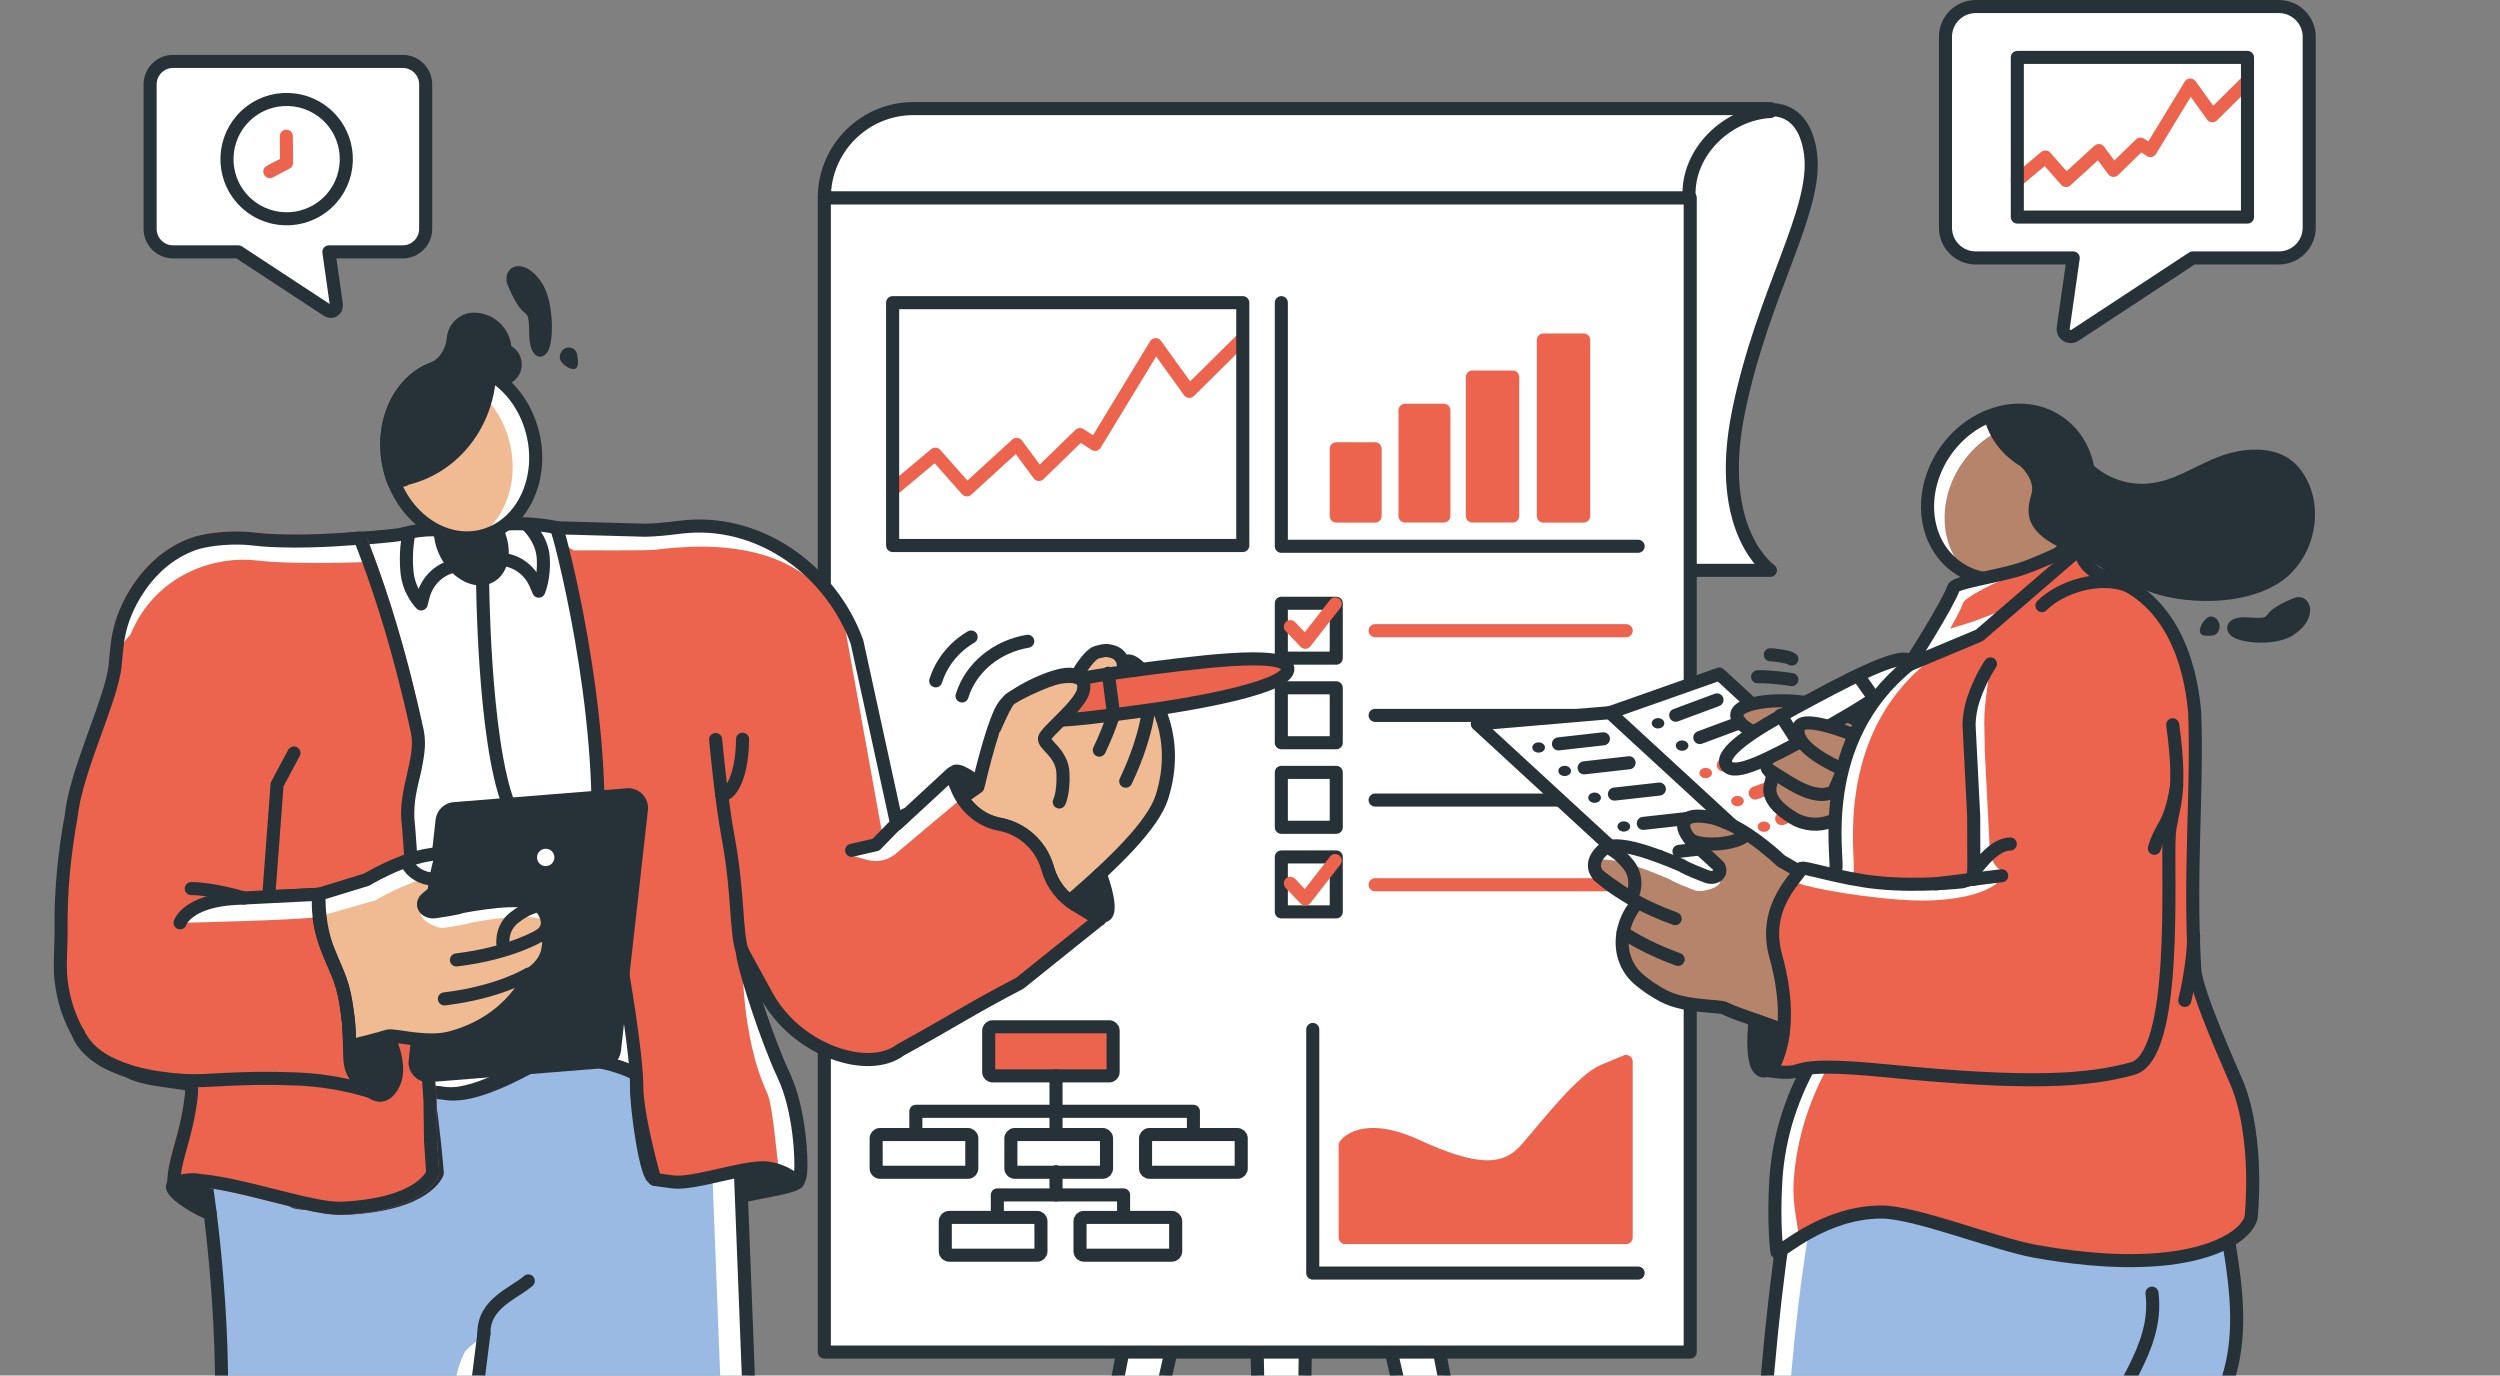
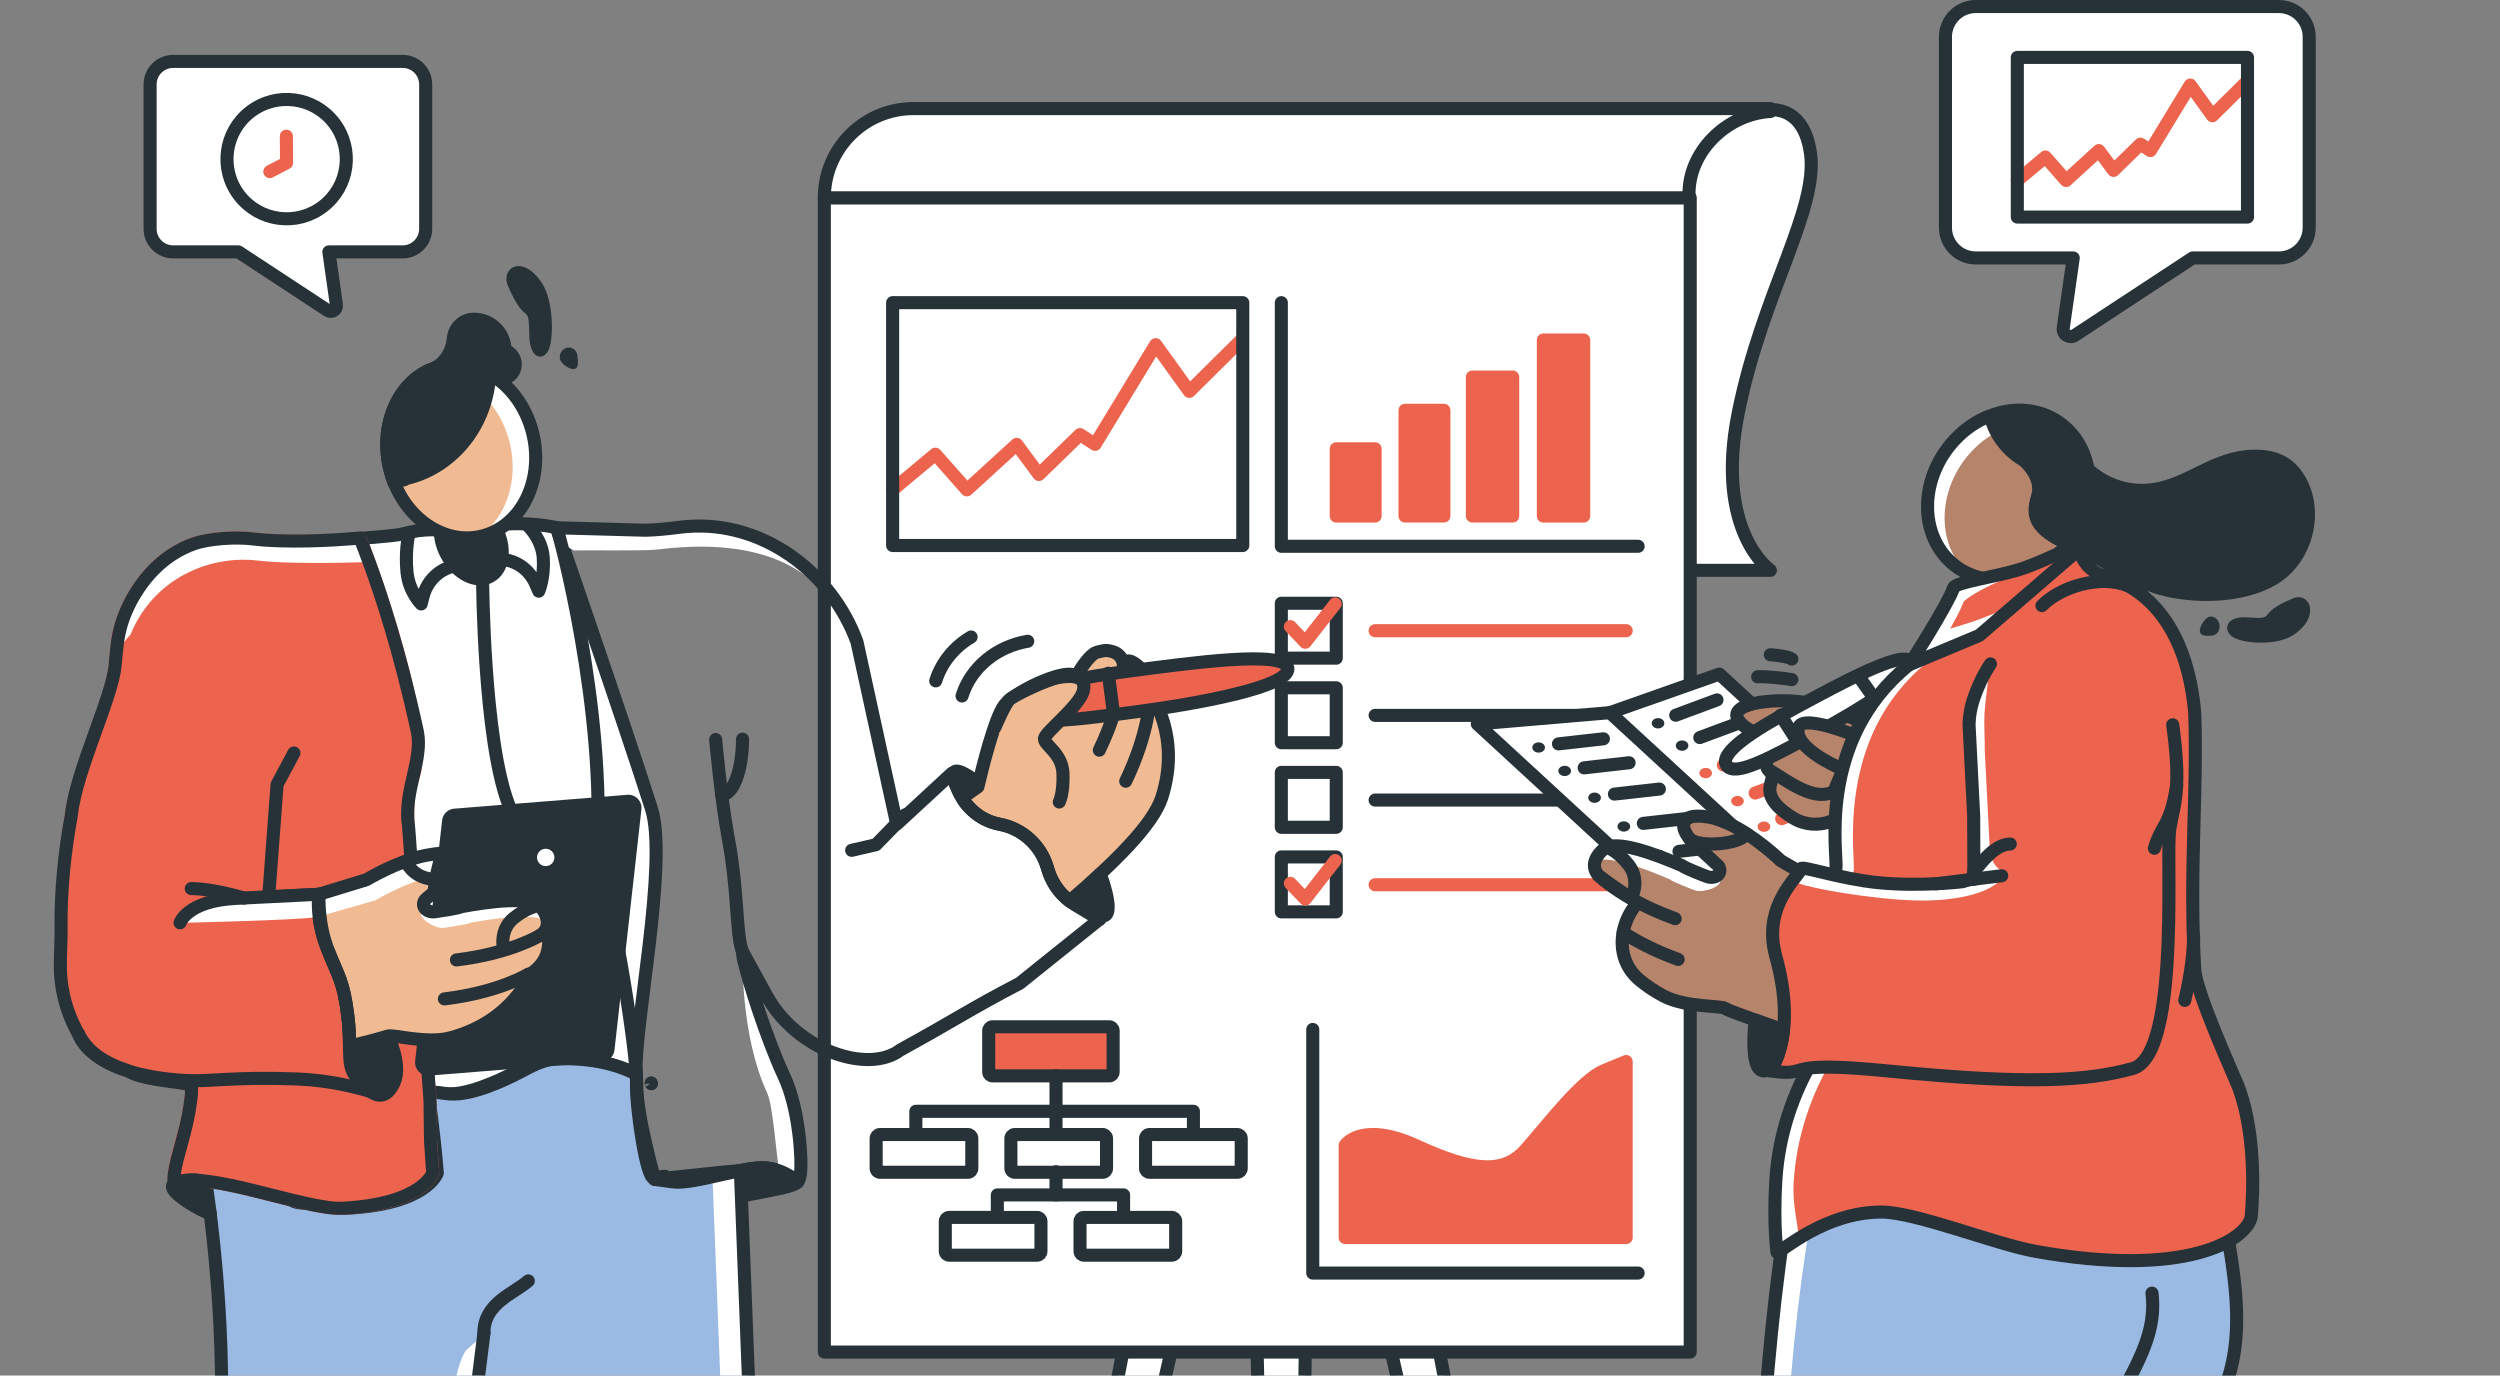
<svg xmlns="http://www.w3.org/2000/svg" width="478" height="263" viewBox="0 0 478 263" fill="none">
  <rect x="0" y="0" width="478" height="263" fill="#808080" stroke="none" />
  <g clip-path="url(#clip0_189_6408)">
    <path d="M247.62 394.52H243.29L240.29 254.92H249.62L247.62 394.52Z" fill="white" stroke="#263238" stroke-width="2.5" stroke-linecap="round" stroke-linejoin="round" />
    <path d="M301.549 394.52H297.219L265.189 254.92H274.529L301.549 394.52Z" fill="white" stroke="#263238" stroke-width="2.5" stroke-linecap="round" stroke-linejoin="round" />
    <path d="M188.37 394.52H192.7L224.72 254.92H215.38L188.37 394.52Z" fill="white" stroke="#263238" stroke-width="2.5" stroke-linecap="round" stroke-linejoin="round" />
    <path d="M338.5 109.05C338.5 109.05 327.77 101.73 332.37 78.86C336.97 55.99 347.7 40.1 346.16 29.27C344.63 18.44 336.18 21.29 336.18 21.29L316.28 28.51V109.05H338.5Z" fill="white" stroke="#263238" stroke-width="2.5" stroke-linecap="round" stroke-linejoin="round" />
    <path d="M323.17 37.81H157.61V258.51H323.17V37.81Z" fill="white" stroke="#263238" stroke-width="2.5" stroke-linecap="round" stroke-linejoin="round" />
    <path d="M322.95 37.61C322.57 29.06 330.25 21.75 338.5 21.32V20.76H174.67C165.25 20.76 157.61 28.4 157.61 37.82H322.96C322.96 37.75 322.95 37.69 322.95 37.62V37.61Z" fill="white" stroke="#263238" stroke-width="2.5" stroke-linecap="round" stroke-linejoin="round" />
-     <path d="M170.67 93.66L178.84 86.84L184.87 93.66L194.39 84.96L198.65 90.72L206.49 83.09L209.38 84.96L220.97 65.9L227.4 74.83L237.32 65.01" fill="white" />
    <path d="M170.67 93.66L178.84 86.84L184.87 93.66L194.39 84.96L198.65 90.72L206.49 83.09L209.38 84.96L220.97 65.9L227.4 74.83L237.32 65.01" stroke="#EC644E" stroke-width="2.5" stroke-linecap="round" stroke-linejoin="round" />
    <path d="M237.62 57.87H170.67V104.3H237.62V57.87Z" stroke="#263238" stroke-width="2.5" stroke-linecap="round" stroke-linejoin="round" />
    <path d="M244.99 57.87V104.45H313.21" fill="white" />
    <path d="M244.99 57.87V104.45H313.21" stroke="#263238" stroke-width="2.5" stroke-linecap="round" stroke-linejoin="round" />
    <path d="M262.92 85.81H255.49V98.67H262.92V85.81Z" fill="#EC644E" stroke="#EC644E" stroke-width="2.5" stroke-linecap="round" stroke-linejoin="round" />
    <path d="M276.07 78.45H268.64V98.66H276.07V78.45Z" fill="#EC644E" stroke="#EC644E" stroke-width="2.5" stroke-linecap="round" stroke-linejoin="round" />
    <path d="M289.23 72.09H281.52V98.66H289.23V72.09Z" fill="#EC644E" stroke="#EC644E" stroke-width="2.5" stroke-linecap="round" stroke-linejoin="round" />
    <path d="M302.8 65.01H295.09V98.67H302.8V65.01Z" fill="#EC644E" stroke="#EC644E" stroke-width="2.5" stroke-linecap="round" stroke-linejoin="round" />
    <path d="M251 196.83V243.41H313.21" fill="white" />
    <path d="M251 196.83V243.41H313.21" stroke="#263238" stroke-width="2.5" stroke-linecap="round" stroke-linejoin="round" />
    <path d="M257.2 218.949C257.2 218.949 260.33 214.259 270.92 219.119C281.51 223.979 287.5 224.599 291.74 219.789C295.98 214.979 302.44 206.459 306.68 204.709L310.92 202.959V236.619H257.2V218.949Z" fill="#EC644E" stroke="#EC644E" stroke-width="2.5" stroke-linecap="round" stroke-linejoin="round" />
    <path d="M262.92 120.59H310.93" stroke="#EC644E" stroke-width="2.5" stroke-linecap="round" stroke-linejoin="round" />
    <path d="M262.92 136.78H310.93" stroke="#263238" stroke-width="2.5" stroke-linecap="round" stroke-linejoin="round" />
    <path d="M262.92 152.97H310.93" stroke="#263238" stroke-width="2.5" stroke-linecap="round" stroke-linejoin="round" />
    <path d="M262.92 169.16H310.93" stroke="#EC644E" stroke-width="2.5" stroke-linecap="round" stroke-linejoin="round" />
    <path d="M255.49 115.34H244.99V125.84H255.49V115.34Z" fill="white" stroke="#263238" stroke-width="2.5" stroke-linecap="round" stroke-linejoin="round" />
    <path d="M255.49 131.51H244.99V142.01H255.49V131.51Z" fill="white" stroke="#263238" stroke-width="2.5" stroke-linecap="round" stroke-linejoin="round" />
    <path d="M255.49 147.68H244.99V158.18H255.49V147.68Z" fill="white" stroke="#263238" stroke-width="2.5" stroke-linecap="round" stroke-linejoin="round" />
    <path d="M255.49 163.85H244.99V174.35H255.49V163.85Z" fill="white" stroke="#263238" stroke-width="2.5" stroke-linecap="round" stroke-linejoin="round" />
    <path d="M246.72 119.81L249.57 122.8L255.29 115.46" fill="white" />
    <path d="M246.72 119.81L249.57 122.8L255.29 115.46" stroke="#EC644E" stroke-width="2.5" stroke-linecap="round" stroke-linejoin="round" />
    <path d="M246.72 168.9L249.57 171.89L255.29 164.54" fill="white" />
    <path d="M246.72 168.9L249.57 171.89L255.29 164.54" stroke="#EC644E" stroke-width="2.5" stroke-linecap="round" stroke-linejoin="round" />
    <path d="M175.11 215.45V212.48H228.18V215.45" fill="white" />
    <path d="M175.11 215.45V212.48H228.18V215.45" stroke="#263238" stroke-width="2.5" stroke-linecap="round" stroke-linejoin="round" />
    <path d="M212.09 196.32H189.78C189.371 196.32 189.04 196.651 189.04 197.06V204.97C189.04 205.379 189.371 205.71 189.78 205.71H212.09C212.499 205.71 212.83 205.379 212.83 204.97V197.06C212.83 196.651 212.499 196.32 212.09 196.32Z" fill="#EC644E" stroke="#263238" stroke-width="2.5" stroke-linecap="round" stroke-linejoin="round" />
    <path d="M185.07 216.92H168.26C167.851 216.92 167.52 217.251 167.52 217.66V223.4C167.52 223.809 167.851 224.14 168.26 224.14H185.07C185.479 224.14 185.81 223.809 185.81 223.4V217.66C185.81 217.251 185.479 216.92 185.07 216.92Z" fill="white" stroke="#263238" stroke-width="2.5" stroke-linecap="round" stroke-linejoin="round" />
    <path d="M210.83 216.92H194.02C193.611 216.92 193.28 217.251 193.28 217.66V223.4C193.28 223.809 193.611 224.14 194.02 224.14H210.83C211.238 224.14 211.57 223.809 211.57 223.4V217.66C211.57 217.251 211.238 216.92 210.83 216.92Z" fill="white" stroke="#263238" stroke-width="2.5" stroke-linecap="round" stroke-linejoin="round" />
    <path d="M236.58 216.92H219.77C219.361 216.92 219.03 217.251 219.03 217.66V223.4C219.03 223.809 219.361 224.14 219.77 224.14H236.58C236.988 224.14 237.32 223.809 237.32 223.4V217.66C237.32 217.251 236.988 216.92 236.58 216.92Z" fill="white" stroke="#263238" stroke-width="2.5" stroke-linecap="round" stroke-linejoin="round" />
    <path d="M198.29 232.77H181.48C181.072 232.77 180.74 233.101 180.74 233.51V239.25C180.74 239.659 181.072 239.99 181.48 239.99H198.29C198.699 239.99 199.03 239.659 199.03 239.25V233.51C199.03 233.101 198.699 232.77 198.29 232.77Z" fill="white" stroke="#263238" stroke-width="2.5" stroke-linecap="round" stroke-linejoin="round" />
    <path d="M224.05 232.77H207.24C206.831 232.77 206.5 233.101 206.5 233.51V239.25C206.5 239.659 206.831 239.99 207.24 239.99H224.05C224.459 239.99 224.79 239.659 224.79 239.25V233.51C224.79 233.101 224.459 232.77 224.05 232.77Z" fill="white" stroke="#263238" stroke-width="2.5" stroke-linecap="round" stroke-linejoin="round" />
    <path d="M190.69 231.44V228.47H214.83V231.44" fill="white" />
    <path d="M190.69 231.44V228.47H214.83V231.44" stroke="#263238" stroke-width="2.5" stroke-linecap="round" stroke-linejoin="round" />
    <path d="M201.91 224.04V228.47V224.04Z" fill="white" />
    <path d="M201.91 224.04V228.47" stroke="#263238" stroke-width="2.5" stroke-linecap="round" stroke-linejoin="round" />
    <path d="M201.91 205.71V215.88V205.71Z" fill="white" />
    <path d="M201.91 205.71V215.88" stroke="#263238" stroke-width="2.5" stroke-linecap="round" stroke-linejoin="round" />
    <path d="M344.17 169.36L318.45 171.56L282.46 138.42L308.18 136.23L344.17 169.36Z" fill="white" stroke="#263238" stroke-width="2.5" stroke-linecap="round" stroke-linejoin="round" />
    <path d="M295.38 142.76C295.49 143.3 295.04 143.8 294.38 143.89C293.72 143.98 293.1 143.61 292.99 143.08C292.88 142.54 293.33 142.04 293.99 141.95C294.65 141.86 295.27 142.23 295.38 142.76Z" fill="#263238" />
    <path d="M300.36 147.24C300.47 147.78 300.02 148.28 299.36 148.37C298.7 148.46 298.08 148.09 297.97 147.56C297.86 147.02 298.31 146.52 298.97 146.43C299.63 146.34 300.25 146.71 300.36 147.24Z" fill="#263238" />
    <path d="M297.98 142.23L306.57 141.26" stroke="#263238" stroke-width="2.5" stroke-linecap="round" stroke-linejoin="round" />
    <path d="M302.89 146.81L311.48 145.84" stroke="#263238" stroke-width="2.5" stroke-linecap="round" stroke-linejoin="round" />
    <path d="M306.08 152.36C306.19 152.9 305.74 153.4 305.08 153.49C304.42 153.58 303.8 153.21 303.69 152.68C303.58 152.14 304.03 151.64 304.69 151.55C305.35 151.46 305.97 151.83 306.08 152.36Z" fill="#263238" />
    <path d="M311.67 157.86C311.78 158.4 311.33 158.9 310.67 158.99C310.01 159.08 309.39 158.71 309.28 158.18C309.17 157.64 309.62 157.14 310.28 157.05C310.94 156.96 311.56 157.33 311.67 157.86Z" fill="#263238" />
    <path d="M308.68 151.83L317.27 150.87" stroke="#263238" stroke-width="2.5" stroke-linecap="round" stroke-linejoin="round" />
    <path d="M314.2 157.43L322.79 156.47" stroke="#263238" stroke-width="2.5" stroke-linecap="round" stroke-linejoin="round" />
    <path d="M318.43 163.31C318.54 163.85 318.09 164.35 317.43 164.44C316.77 164.53 316.15 164.16 316.04 163.63C315.93 163.09 316.38 162.59 317.04 162.5C317.7 162.41 318.32 162.78 318.43 163.31Z" fill="#263238" />
    <path d="M321.02 162.78L329.61 161.81" stroke="#263238" stroke-width="2.5" stroke-linecap="round" stroke-linejoin="round" />
    <path d="M364.72 162.01L343.8 169.39L307.81 136.26L328.74 128.88L364.72 162.01Z" fill="white" stroke="#263238" stroke-width="2.5" stroke-linecap="round" stroke-linejoin="round" />
    <path d="M318.1 137.86C318.39 138.35 318.14 138.94 317.54 139.18C316.94 139.42 316.22 139.21 315.93 138.72C315.64 138.23 315.89 137.64 316.49 137.4C317.09 137.16 317.81 137.37 318.1 137.86Z" fill="#263238" />
    <path d="M320.4 136.75L328.29 133.82" stroke="#263238" stroke-width="2.5" stroke-linecap="round" stroke-linejoin="round" />
    <path d="M322.7 142.13C322.99 142.62 322.74 143.21 322.14 143.45C321.54 143.69 320.82 143.48 320.53 142.99C320.24 142.5 320.49 141.91 321.09 141.67C321.69 141.43 322.41 141.64 322.7 142.13Z" fill="#263238" />
    <path d="M325 141.02L332.89 138.09" stroke="#263238" stroke-width="2.5" stroke-linecap="round" stroke-linejoin="round" />
    <path d="M327.21 147.38C327.5 147.87 327.25 148.46 326.65 148.7C326.05 148.94 325.33 148.73 325.04 148.24C324.75 147.75 325 147.16 325.6 146.92C326.2 146.68 326.92 146.89 327.21 147.38Z" fill="#EC644E" />
    <path d="M329.51 146.27L337.4 143.34" stroke="#EC644E" stroke-width="2.5" stroke-linecap="round" stroke-linejoin="round" />
    <path d="M333.29 152.74C333.58 153.23 333.33 153.82 332.73 154.06C332.13 154.3 331.41 154.09 331.12 153.6C330.83 153.11 331.08 152.52 331.68 152.28C332.28 152.04 333 152.25 333.29 152.74Z" fill="#EC644E" />
    <path d="M335.59 151.63L343.48 148.7" stroke="#EC644E" stroke-width="2.5" stroke-linecap="round" stroke-linejoin="round" />
    <path d="M338.35 157.63C338.64 158.12 338.39 158.71 337.79 158.95C337.19 159.19 336.47 158.98 336.18 158.49C335.89 158 336.14 157.41 336.74 157.17C337.34 156.93 338.06 157.14 338.35 157.63Z" fill="#EC644E" />
    <path d="M340.66 156.52L348.55 153.59" stroke="#EC644E" stroke-width="2.5" stroke-linecap="round" stroke-linejoin="round" />
    <path d="M359.07 139.67C359.07 139.67 351.75 135.61 346.01 134.46C340.27 133.31 330.84 134.25 332.2 137.31C333.57 140.37 339.87 141.23 339.87 141.23C339.87 141.23 336.78 145.29 338.01 147.05C339.23 148.81 339.11 147.27 338.47 150.23C337.95 152.63 340.09 154.73 342.82 156.39C347.4 159.17 353.38 156.9 355.06 151.82L359.07 139.67Z" fill="#B5846B" stroke="#263238" stroke-width="2.5" stroke-linecap="round" stroke-linejoin="round" />
    <path d="M330.13 146.33C331.63 148.67 338.46 144.9 346.72 140.46C354.98 136.01 366.8 128.84 365.3 126.5C363.8 124.16 351.48 130.92 343.22 135.37C334.96 139.82 328.64 144 330.13 146.34V146.33Z" fill="white" stroke="#263238" stroke-width="2.5" stroke-linecap="round" stroke-linejoin="round" />
    <path d="M340.46 136.75L343.72 141.85" stroke="#263238" stroke-width="2.5" stroke-linecap="round" stroke-linejoin="round" />
    <path d="M355.33 129.25L357.94 132.95" stroke="#263238" stroke-width="2.5" stroke-linecap="round" stroke-linejoin="round" />
    <path d="M357.47 141.75C357.47 141.75 344.91 136.15 343.91 139.05C342.61 142.84 351.45 146.69 351.45 146.69" fill="#B5846B" />
    <path d="M357.47 141.75C357.47 141.75 344.91 136.15 343.91 139.05C342.61 142.84 351.45 146.69 351.45 146.69" stroke="#263238" stroke-width="2.5" stroke-linecap="round" stroke-linejoin="round" />
    <path d="M338.01 147.04L339.98 148.3C343.12 150.3 347.33 153.09 350.63 151.35L352.12 147.81" stroke="#263238" stroke-width="2.5" stroke-linecap="round" stroke-linejoin="round" />
-     <path d="M430.89 314.88C425.83 315.87 421.04 317.33 416.06 319.23C409.86 321.59 403.62 323.73 397.19 325.36C394.29 326.09 391.36 326.74 388.41 327.29C387.26 327.51 385.69 327.95 384.32 328.12C383.92 328.11 383.32 328.13 382.59 328.21C376.41 328.86 370.19 329.11 363.98 328.95C361.03 328.88 358.08 328.72 355.14 328.46C353.93 328.36 352.51 328.32 351.21 328.15C350.82 328.05 350.17 327.9 349.37 327.77C345.26 327.08 341.18 326.2 337.14 325.17C336.86 321.65 336.6 318.2 336.4 314.87C335.34 297.06 336.51 282.2 337.4 269.86C340.54 226.49 346.87 208.95 346.93 193.8L417.84 199.06C425.56 234.86 431.21 251.72 425 266.32C419.25 279.86 421.3 299.23 425.19 307.15C426.35 309.51 428.45 311.92 430.89 314.88Z" fill="#9ABAE3" />
+     <path d="M430.89 314.88C425.83 315.87 421.04 317.33 416.06 319.23C409.86 321.59 403.62 323.73 397.19 325.36C394.29 326.09 391.36 326.74 388.41 327.29C387.26 327.51 385.69 327.95 384.32 328.12C383.92 328.11 383.32 328.13 382.59 328.21C376.41 328.86 370.19 329.11 363.98 328.95C361.03 328.88 358.08 328.72 355.14 328.46C353.93 328.36 352.51 328.32 351.21 328.15C350.82 328.05 350.17 327.9 349.37 327.77C336.86 321.65 336.6 318.2 336.4 314.87C335.34 297.06 336.51 282.2 337.4 269.86C340.54 226.49 346.87 208.95 346.93 193.8L417.84 199.06C425.56 234.86 431.21 251.72 425 266.32C419.25 279.86 421.3 299.23 425.19 307.15C426.35 309.51 428.45 311.92 430.89 314.88Z" fill="#9ABAE3" />
    <path d="M337.15 325.17C338.67 325.56 340.2 325.92 341.74 326.27C341.42 322.39 341.13 318.58 340.91 314.91C339.85 297.1 341.02 282.24 341.91 269.9C344.7 231.38 350.49 213.54 351.33 211.14L346.94 208.81C346.87 208.95 340.42 228.47 337.42 269.86C336.52 282.2 335.35 297.06 336.42 314.87C336.62 318.2 336.88 321.65 337.16 325.17H337.15Z" fill="white" />
    <path d="M430.89 314.88C425.83 315.87 421.04 317.33 416.06 319.23C409.86 321.59 403.62 323.73 397.19 325.36C394.29 326.09 391.36 326.74 388.41 327.29C387.26 327.51 385.69 327.95 384.32 328.12C383.92 328.11 383.32 328.13 382.59 328.21C376.41 328.86 370.19 329.11 363.98 328.95C361.03 328.88 358.08 328.72 355.14 328.46C353.93 328.36 352.51 328.32 351.21 328.15C350.82 328.05 350.17 327.9 349.37 327.77C345.26 327.08 341.18 326.2 337.14 325.17C336.86 321.65 336.6 318.2 336.4 314.87C335.34 297.06 336.51 282.2 337.4 269.86C340.54 226.49 346.87 208.95 346.93 193.8L417.84 199.06C425.56 234.86 431.21 251.72 425 266.32C419.25 279.86 421.3 299.23 425.19 307.15C426.35 309.51 428.45 311.92 430.89 314.88Z" stroke="#263238" stroke-width="2.5" stroke-linecap="round" stroke-linejoin="round" />
    <path d="M418.7 137.79C419.25 153.31 417.62 169.75 418.7 188.57C419.09 195.5 420.73 198.26 422.63 206.01C423.73 210.43 424.86 215 425.79 219.71C425.8 219.74 425.8 219.76 425.81 219.79C425.81 219.81 425.82 219.84 425.82 219.86" stroke="#263238" stroke-width="2.5" stroke-linecap="round" stroke-linejoin="round" />
    <path d="M401.88 275.83C403.84 266.32 412.84 258.32 411.46 247.25" stroke="#263238" stroke-width="2.5" stroke-linecap="round" stroke-linejoin="round" />
    <path d="M373.08 107.56C378.29 112.22 386.29 111.8 392.27 107.02C392.99 106.44 393.68 105.78 394.34 105.08C394.53 104.86 394.73 104.65 394.93 104.42C395.37 103.9 395.79 103.34 396.16 102.8C400.92 95.83 400.49 86.73 394.91 81.74C391.58 78.76 387.11 77.84 382.77 78.82C382.56 78.87 382.35 78.92 382.14 78.99C381.84 79.06 381.54 79.16 381.24 79.26C378.24 80.24 375.38 82.13 373.05 84.88C367.04 92.02 367.03 102.18 373.08 107.58V107.56Z" fill="#B5846B" />
    <path d="M373.05 84.85C375.37 82.11 378.24 80.21 381.24 79.23C381.54 79.13 381.84 79.04 382.14 78.96C382.35 78.89 382.56 78.83 382.77 78.79C387.1 77.81 391.58 78.73 394.91 81.71C394.97 81.76 395.02 81.82 395.07 81.87C392.3 80.57 389.13 80.27 386.03 80.98C385.82 81.03 385.61 81.08 385.4 81.15C385.1 81.22 384.8 81.32 384.5 81.42C381.5 82.4 378.64 84.29 376.31 87.04C370.34 94.13 370.3 104.18 376.21 109.61C375.09 109.09 374.04 108.41 373.08 107.55C367.04 102.15 367.04 91.99 373.05 84.85Z" fill="white" />
    <path d="M373.08 107.56C378.3 112.22 386.3 111.8 392.27 107.01C392.99 106.43 393.68 105.78 394.34 105.07C394.53 104.87 394.72 104.67 394.89 104.45H394.9C395.35 103.92 395.78 103.34 396.16 102.79C400.92 95.81 400.5 86.71 394.91 81.72C394.9 81.72 394.89 81.72 394.88 81.7C391.55 78.73 387.1 77.82 382.77 78.8C382.56 78.85 382.35 78.91 382.14 78.97C381.84 79.05 381.54 79.14 381.24 79.24C380.63 79.44 380.02 79.67 379.42 79.95C377.09 81.02 374.91 82.67 373.06 84.86C367.04 92 367.04 102.16 373.08 107.56Z" stroke="#263238" stroke-width="2.5" stroke-linecap="round" stroke-linejoin="round" />
    <path d="M427.76 207.28C426.88 205.06 419.88 189.78 419.63 185.29C418.55 166.47 420.18 151.78 419.63 136.26C419.16 130.99 417.1 113.82 401.56 109.89C401.03 109.75 400.27 109.18 399.59 108.59C398.75 107.85 398.19 106.88 397.76 105.84C397.36 104.86 396.61 104.73 395.07 105.15C395.07 105.15 389.07 108.01 385.93 108.95C381.34 110.33 373.87 111.36 373.53 112.38C372.5 115.47 365.18 126.98 365.01 127.11C347.03 141.62 351.49 163.9 351.02 166.03C351.02 166.03 347.4 200.53 347.16 201.71C342.78 208.94 340.08 217.08 339.55 225.52C339.01 234.01 339.76 239.42 339.76 239.42C340.7 239.4 348.77 231.76 359.73 231.74C366.18 231.73 381.62 237.9 389.1 239.24C417.91 244.43 429.37 237.16 430.41 232.77C430.41 232.77 432.05 218.04 427.77 207.26L427.76 207.28Z" fill="#EC644E" />
    <path d="M372.87 120.21L374.2 117.78C374.72 116.78 375.13 115.9 375.34 115.26C375.67 114.28 381.49 111.14 386.02 109.66V108.92C386.02 108.92 385.95 108.94 385.92 108.95C381.33 110.33 373.86 111.36 373.52 112.38C372.49 115.47 365.17 126.98 365 127.11C347.02 141.62 351.48 163.9 351.01 166.03C351.01 166.03 347.39 200.53 347.15 201.71C342.77 208.94 340.07 217.08 339.54 225.52C339 234.01 339.76 239.42 339.76 239.42C340.18 239.41 341 237.9 343.86 236.22C343.73 233.8 342.67 230.27 342.95 225.92C343.49 217.48 346.19 209.34 350.56 202.11C350.8 200.93 354.42 166.43 354.42 166.43C354.89 164.3 350.57 141.09 368.55 126.58L369.31 125.59L377.87 121.72L384 116.29L377.36 118.81L372.88 120.2L372.87 120.21Z" fill="white" />
    <path d="M394.49 239.66C387.01 238.31 371.57 232.15 365.12 232.16C364.61 232.16 364.11 232.19 363.61 232.23C371.09 233.68 382.85 238.14 389.09 239.27C394.61 240.26 399.48 240.8 403.78 240.99C400.9 240.7 397.82 240.27 394.49 239.67V239.66Z" fill="white" />
    <path d="M427.76 207.28C426.88 205.06 419.88 189.78 419.63 185.29C418.55 166.47 420.18 151.78 419.63 136.26C419.16 130.99 417.1 113.82 401.56 109.89C401.03 109.75 400.27 109.18 399.59 108.59C398.75 107.85 398.19 106.88 397.76 105.84C397.36 104.86 396.61 104.73 395.07 105.15C395.07 105.15 389.07 108.01 385.93 108.95C381.34 110.33 373.87 111.36 373.53 112.38C372.5 115.47 365.18 126.98 365.01 127.11C347.03 141.62 351.49 163.9 351.02 166.03C351.02 166.03 347.4 200.53 347.16 201.71C342.78 208.94 340.08 217.08 339.55 225.52C339.01 234.01 339.76 239.42 339.76 239.42C340.7 239.4 348.77 231.76 359.73 231.74C366.18 231.73 381.62 237.9 389.1 239.24C417.91 244.43 429.37 237.16 430.41 232.77C430.41 232.77 432.05 218.04 427.77 207.26L427.76 207.28Z" stroke="#263238" stroke-width="2.5" stroke-linecap="round" stroke-linejoin="round" />
    <path d="M438.47 114.4C430.76 117.54 435.86 118.47 429.6 118.04C425.62 117.77 424.99 120.41 426.8 121.72C428.61 123.03 435.25 123.6 438.53 121.39C443.81 117.84 441.59 113.12 438.47 114.39V114.4Z" fill="#263238" />
    <path d="M422.61 117.88C421.73 117.95 420.51 119.7 420.61 120.71C420.71 121.72 422.08 121.59 422.96 121.52C423.84 121.45 424.47 120.58 424.38 119.58C424.28 118.57 423.49 117.81 422.61 117.88Z" fill="#263238" />
    <path d="M343.78 198.12C341.17 196.81 331.53 193.8 329.8 192.79C328.85 192.24 322.18 192.62 318.07 190.44C317.27 190.02 316.52 189.57 315.82 189.11C315.64 189 315.48 188.88 315.31 188.77C314.66 188.32 314.06 187.85 313.49 187.39C313.36 187.29 313.24 187.17 313.11 187.06C310.66 184.8 309.79 181.65 310.28 178.57C310.29 178.48 310.31 178.4 310.32 178.32C310.65 176.46 311.47 174.61 312.74 173.01C312.95 172.74 312.9 172.45 312.44 172.15C312.42 172.14 312.41 172.13 312.39 172.12C308.14 169.76 305.98 167.73 305.72 167.48C305.7 167.46 305.69 167.45 305.69 167.45C305.65 167.43 305.63 167.41 305.62 167.41C305.63 167.41 305.64 167.41 305.65 167.41C305.36 167.12 303.53 165.07 306.58 162.38C308.81 160.4 316.44 163.29 321.6 165.5C322.02 165.93 326.11 167.52 326.43 167.62C327.98 168.14 329.36 167.04 328.63 165.68C328.62 165.65 328.58 165.62 328.52 165.55C327.8 164.71 323.73 160.5 322 158.52C321.54 157.98 321.25 157.61 321.24 157.51C321.39 157.18 321.8 156.89 322.3 156.65C322.41 156.6 322.51 156.55 322.62 156.5L322.66 156.48C323.09 156.3 323.54 156.16 324 156.07C324.02 156.07 324.04 156.07 324.06 156.07C325.31 155.84 326.61 155.97 327.81 156.42C328.17 156.55 328.52 156.69 328.85 156.83C329.02 156.89 329.2 156.96 329.37 157.03C329.61 157.12 329.82 157.22 330.02 157.3C330.19 157.36 330.35 157.43 330.51 157.5C335.51 159.74 340.48 164.57 340.48 164.57L348.71 169.33C348.71 169.33 348.71 169.37 348.71 169.38C348.67 169.86 348.24 173.87 345.19 178.49C345.1 178.63 345.02 178.77 344.93 178.9" fill="#B5846B" />
    <path d="M343.78 198.13C344.15 196.62 341.31 195.46 342.09 193.31C344.51 186.7 341.44 184.04 344.94 178.91C348.43 173.79 348.73 169.33 348.73 169.33" stroke="#263238" stroke-width="2.5" stroke-linecap="round" stroke-linejoin="round" />
    <path d="M319.27 168.13C319.69 168.56 323.77 170.14 324.1 170.25C325.65 170.77 329.55 169.49 328.82 168.14C328.64 167.81 329.27 167.65 324.78 167.16C324.8 167.12 324.82 167.05 324.83 166.99C323.53 166.46 321.88 165.76 321.62 165.5C316.46 163.28 308.83 160.4 306.6 162.37C305.28 163.53 305.08 163.72 305.07 164.56C307.98 163.6 314.62 166.13 319.27 168.13Z" fill="white" />
    <path d="M348.73 169.33C348.73 169.33 348.73 169.37 348.73 169.38C348.13 172.47 346.81 175.94 345.21 178.49C345.12 178.63 345.04 178.77 344.95 178.9C341.44 184.03 344.51 186.7 342.1 193.3C341.32 195.45 344.16 196.61 343.79 198.12C341.18 196.81 331.54 193.8 329.81 192.79C328.86 192.24 322.19 192.62 318.08 190.44C317.28 190.02 316.53 189.57 315.83 189.11C315.65 189 315.49 188.88 315.32 188.77C314.67 188.32 314.07 187.85 313.5 187.39C313.37 187.29 313.25 187.17 313.12 187.06C310.67 184.8 309.8 181.65 310.29 178.57C310.3 178.48 310.32 178.4 310.33 178.32C310.66 176.46 311.48 174.61 312.75 173.01C312.96 172.74 312.91 172.45 312.45 172.15C312.43 172.14 312.42 172.13 312.4 172.12C308.06 169.23 306.17 167.82 305.73 167.48C305.71 167.46 305.7 167.45 305.7 167.45C305.66 167.43 305.64 167.41 305.63 167.41C305.64 167.41 305.65 167.41 305.66 167.41C305.37 167.12 303.54 165.07 306.59 162.38C308.82 160.4 316.45 163.29 321.61 165.5C322.03 165.93 326.12 167.52 326.44 167.62C327.99 168.14 329.37 167.04 328.64 165.68C328.63 165.65 328.59 165.62 328.53 165.55C327.7 164.7 322.79 160.4 322.75 159.95C322.42 159.5 322.15 159 322.01 158.52C321.79 157.72 321.91 156.97 322.62 156.5L322.66 156.48C322.99 156.28 323.42 156.14 324 156.07C324.02 156.07 324.04 156.07 324.06 156.07C324.91 155.99 326.05 156.07 327.57 156.4C327.97 156.51 328.4 156.66 328.86 156.83C329.03 156.89 329.21 156.96 329.38 157.03C329.62 157.12 329.83 157.22 330.03 157.3C330.2 157.36 330.36 157.43 330.52 157.5C335.52 159.74 340.49 164.57 340.49 164.57L348.72 169.33H348.73Z" stroke="#263238" stroke-width="2.5" stroke-linecap="round" stroke-linejoin="round" />
    <path d="M320.29 175.65C317.16 174.52 314.56 173.29 312.46 172.14C312.44 172.13 312.43 172.12 312.41 172.11C308.16 169.75 306 167.72 305.74 167.47C305.72 167.45 305.71 167.44 305.71 167.44" stroke="#263238" stroke-width="2.5" stroke-linecap="round" stroke-linejoin="round" />
    <path d="M320.86 183.44C316.22 181.76 312.73 179.86 310.34 178.31" stroke="#263238" stroke-width="2.5" stroke-linecap="round" stroke-linejoin="round" />
    <path d="M312.23 170.94C312.23 170.94 313.44 167.98 311.39 165.36C309.34 162.74 307.27 161.98 307.27 161.98" stroke="#263238" stroke-width="2.5" stroke-linecap="round" stroke-linejoin="round" />
    <path d="M333.63 159.75C332.29 161.36 325.2 162.09 323.13 160.45" stroke="#263238" stroke-width="2.5" stroke-linecap="round" stroke-linejoin="round" />
    <path d="M336.06 129.4C337.26 129.27 341.43 129.71 342.6 129.94" stroke="#263238" stroke-width="2.5" stroke-linecap="round" stroke-linejoin="round" />
    <path d="M338.48 125.19C339.18 125.19 342.08 125.56 342.6 126.01" stroke="#263238" stroke-width="2.5" stroke-linecap="round" stroke-linejoin="round" />
    <path d="M441.45 92.51C440.61 90.6 439.35 88.83 437.62 87.67C434.49 85.57 430.09 85.68 426.58 86.58C419.73 88.33 414.85 93.58 407.23 92.31C403.82 91.74 400.59 89.86 398.57 87.09C397.81 85.07 396.6 83.24 394.9 81.72C394.89 81.72 394.88 81.72 394.87 81.7C391.54 78.73 387.09 77.82 382.76 78.8C382.55 78.85 382.34 78.91 382.13 78.97C381.83 79.05 381.53 79.14 381.23 79.24C380.62 79.44 380.01 79.67 379.41 79.95C380.27 83.98 383.25 87.32 386.21 89.05C386.35 89.14 389.25 91.76 388.4 94.51C387.31 98.03 387.43 101.19 392.9 104.19H392.91C393.2 104.35 398.75 106.75 400.69 107.89C404.83 110.35 409.05 112.83 413.73 113.97C420.61 115.64 430.32 115.3 436.25 111.11C441.95 107.09 444.24 98.88 441.44 92.49L441.45 92.51Z" fill="#263238" />
    <path d="M365 127.12L378.45 121.49L397 105.49" stroke="#263238" stroke-width="2.5" stroke-linecap="round" stroke-linejoin="round" />
    <path d="M415.42 138.58C417.42 152.87 415.06 154.8 414.75 159.75C414.32 166.84 416.49 201.91 407.75 204.31C399.01 206.7 387.84 207.42 361.01 204.77C339.41 202.63 347.07 205.94 338.47 204.77C338.47 204.77 343.78 198.13 339.53 182.83C336.8 173.01 344.16 167.44 344.35 166.1C344.44 165.45 351.63 168.01 359.06 168.76C367.02 169.56 375.25 168.59 375.25 168.59L377.34 167.89C377.34 167.89 377.37 161.72 377.37 156.06L376.48 138.55C376.52 136.9 376.8 135.26 377.32 133.7C377.99 131.69 379.07 129.2 380.58 126.94" fill="#EC644E" />
    <path d="M380.37 160.9L379.48 143.39C379.52 141.74 379.32 138.17 379.43 136.52C379.73 132.28 380.59 126.92 380.59 126.92C379.08 129.18 378 131.67 377.33 133.68C376.81 135.25 376.53 136.88 376.49 138.53L377.38 156.04C377.38 161.71 377.35 167.87 377.35 167.87L375.26 168.57C375.26 168.57 367.03 169.55 359.07 168.74C351.65 167.99 344.45 165.44 344.36 166.08C344.3 166.5 343.54 167.33 342.6 168.58C343.6 168.79 344.59 169.07 345.55 169.42C345.55 169.4 345.55 169.36 345.57 169.36C348.73 170.34 362.02 172.5 369.47 172.15C382.73 171.52 383.43 166.66 383.43 166.66C383.43 166.66 380.37 166.54 380.37 160.87V160.9Z" fill="white" />
    <path d="M415.42 138.58C417.42 152.87 415.06 154.8 414.75 159.75C414.32 166.84 416.49 201.91 407.75 204.31C399.01 206.7 387.84 207.42 361.01 204.77C339.41 202.63 347.07 205.94 338.47 204.77C338.47 204.77 343.78 198.13 339.53 182.83C336.8 173.01 344.16 167.44 344.35 166.1C344.44 165.45 351.63 168.01 359.06 168.76C367.02 169.56 375.25 168.59 375.25 168.59L377.34 167.89C377.41 169.68 377.41 162.8 377.37 156.06L376.48 138.55C376.52 136.9 376.8 135.26 377.32 133.7C377.99 131.69 379.07 129.2 380.58 126.94" stroke="#263238" stroke-width="2.5" stroke-linecap="round" stroke-linejoin="round" />
    <path d="M370.15 168.98L382.73 167.44" stroke="#263238" stroke-width="2.5" stroke-linecap="round" stroke-linejoin="round" />
    <path d="M390.42 115.79C394.09 112.12 401.55 109.89 406.86 111.99" stroke="#263238" stroke-width="2.5" stroke-linecap="round" stroke-linejoin="round" />
    <path d="M335.59 195.04C335.59 195.04 334.38 204.77 337.26 204.77C340.14 204.77 341.01 196.98 341.01 196.98L335.59 195.04Z" fill="#263238" stroke="#263238" stroke-width="2.5" stroke-linecap="round" stroke-linejoin="round" />
    <path d="M416.18 150.17C414.96 158.03 413.27 157.59 411.92 162.19" stroke="#263238" stroke-width="2.5" stroke-linecap="round" stroke-linejoin="round" />
    <path d="M377.4 166.69C379.08 164.56 381.63 161.38 384.36 161.38" stroke="#263238" stroke-width="2.5" stroke-linecap="round" stroke-linejoin="round" />
    <path d="M419.42 178.88C419.44 181.52 418.97 186.08 417.73 191.28" stroke="#263238" stroke-width="2.5" stroke-linecap="round" stroke-linejoin="round" />
    <path d="M233.2 126.5L234.2 132.2" stroke="#263238" stroke-width="2.5" stroke-linecap="round" stroke-linejoin="round" />
    <path d="M220.03 132.89C220.03 132.89 220.16 129.85 218.09 127.81C215.11 124.84 214.8 127.36 214.8 127.36C214.8 127.36 214.91 125.39 212.88 124.64C212.88 124.64 212.88 124.64 212.87 124.64C212.7 124.58 212.51 124.53 212.31 124.48C212.27 124.48 212.24 124.46 212.21 124.46C212.03 124.43 211.83 124.4 211.62 124.38C211.57 124.38 211.52 124.37 211.46 124.36C211.2 124.35 209.52 124.71 209.31 124.86C209.2 124.93 208.74 125.3 208.65 125.39C208.32 125.7 207.99 126.06 207.66 126.48C207.55 126.62 207.43 126.76 207.33 126.92C207.3 126.95 207.28 126.99 207.25 127.02C207.16 127.13 207.08 127.26 207 127.38C206.89 127.54 206.78 127.7 206.67 127.87C206.33 128.39 206 128.96 205.67 129.54C205.09 127.19 194.25 131.89 192 134.89C190.15 137.36 187.76 147.09 186.97 150.45L183.93 152.59C184.36 153.26 184.85 153.89 185.4 154.46C186.75 155.86 188.45 156.91 190.38 157.42C190.63 157.48 190.89 157.54 191.15 157.59C195.44 158.41 198.93 161.56 200.19 165.75L200.36 166.31C201.08 168.7 202.53 170.79 204.5 172.29C212.96 165.03 220.48 157.72 222.16 152.4C225.88 140.63 220.05 132.89 220.05 132.89H220.03Z" fill="#F0BA92" />
    <path d="M220.03 132.89C220.03 132.89 220.16 129.85 218.09 127.81C215.11 124.84 214.8 127.36 214.8 127.36C214.8 127.36 214.91 125.39 212.88 124.64C212.88 124.64 212.88 124.64 212.87 124.64C212.7 124.58 212.51 124.53 212.31 124.48C212.27 124.48 212.24 124.46 212.21 124.46C212.03 124.43 211.83 124.4 211.62 124.38C211.57 124.38 211.52 124.37 211.46 124.36C211.2 124.35 209.52 124.71 209.31 124.86C209.2 124.93 208.74 125.3 208.65 125.39C208.32 125.7 207.99 126.06 207.66 126.48C207.55 126.62 207.43 126.76 207.33 126.92C207.3 126.95 207.28 126.99 207.25 127.02C207.16 127.13 207.08 127.26 207 127.38C206.89 127.54 206.78 127.7 206.67 127.87C206.33 128.39 206 128.96 205.67 129.54C205.09 127.19 194.25 131.89 192 134.89C190.15 137.36 187.76 147.09 186.97 150.45L183.93 152.59C184.36 153.26 184.85 153.89 185.4 154.46C186.75 155.86 188.45 156.91 190.38 157.42C190.63 157.48 190.89 157.54 191.15 157.59C195.44 158.41 198.93 161.56 200.19 165.75L200.36 166.31C201.08 168.7 202.53 170.79 204.5 172.29C212.96 165.03 220.48 157.72 222.16 152.4C225.88 140.63 220.05 132.89 220.05 132.89H220.03Z" stroke="#263238" stroke-width="2.5" stroke-linecap="round" stroke-linejoin="round" />
    <path d="M130.97 233.64L133.67 231.24C136.38 228.84 151.65 227.54 152.47 226.01C152.47 226.01 152.32 225.84 152.16 225.7C152.16 225.7 152.16 225.7 152.14 225.68C151.66 225.23 150.63 224.43 148.96 223.86C148.32 223.63 147.58 223.44 146.75 223.32C142.79 222.74 132.67 226.51 128.59 225.96C126.92 225.73 130.95 233.65 130.95 233.65L130.97 233.64Z" fill="#263238" stroke="#263238" stroke-width="2.5" stroke-linecap="round" stroke-linejoin="round" />
    <path d="M67.28 103.04C67.28 103.04 75.4 102.53 77.04 102.07C78.92 101.56 80.86 101.28 82.81 101.28L95.94 100.25C96.95 100.17 97.97 100.13 98.99 100.13C101.48 100.13 103.95 100.38 106.39 100.86C106.39 100.86 119.12 137.55 124.55 154.6C127.83 164.92 121.08 196.97 121.64 205.35C118.1 203.57 112.75 202.01 105.16 202.51C102.77 202.67 100.6 203.93 98.48 205.03C95.23 206.72 88.92 209.64 84.79 209.11L80.93 208.63C79.1 197.57 79.29 181.43 77.85 176.26C71.21 152.19 67.29 103.04 67.29 103.04H67.28Z" fill="white" stroke="#263238" stroke-width="2.5" stroke-linecap="round" stroke-linejoin="round" />
    <path d="M97.11 54.62C100.64 62.92 101.09 57.23 101.2 64.17C101.27 68.59 103.77 69.1 104.84 67.01C105.91 64.92 105.9 57.55 103.59 54.08C99.87 48.49 95.68 51.26 97.11 54.62Z" fill="#263238" />
    <path d="M107.04 68.53C107.17 69.5 108.9 70.72 109.82 70.55C110.74 70.37 110.52 68.87 110.38 67.9C110.25 66.93 109.39 66.29 108.47 66.47C107.55 66.65 106.91 67.57 107.04 68.54V68.53Z" fill="#263238" />
    <path d="M124.51 207.09C124.51 207.09 124.53 207.15 124.54 207.18C124.54 207.15 124.54 207.13 124.52 207.1L124.51 207.09Z" fill="#F0BA92" />
    <path d="M124.51 207.09C124.51 207.09 124.53 207.15 124.54 207.18C124.54 207.15 124.54 207.13 124.52 207.1L124.51 207.09Z" fill="white" />
    <path d="M124.51 207.09C124.51 207.09 124.53 207.15 124.54 207.18C124.54 207.15 124.54 207.13 124.52 207.1L124.51 207.09Z" stroke="#263238" stroke-width="2.5" stroke-linecap="round" stroke-linejoin="round" />
    <path d="M124.51 207.09C124.51 207.09 124.53 207.15 124.54 207.18C124.54 207.15 124.54 207.13 124.52 207.1L124.51 207.09Z" fill="#9ABAE3" />
    <path d="M91.77 259.32C92.12 256.52 92.45 254.17 92.77 252.48C92.93 251.6 93.1 250.75 93.25 249.94C93.21 251.62 92.31 255.92 91.77 259.32ZM145.56 349.37C144.87 343.18 146.16 295.21 145.73 289.34C144.34 270.43 143.12 264.03 143.12 264.03C143.12 264.03 141.56 224.26 141.56 223.8C141.29 223.76 125.2 225.48 125.15 225.48C125.15 225.48 129.84 224.36 125.01 225.22C123.66 225.46 121.65 212.48 121.7 207.31C121.71 206.81 121.68 206.14 121.63 205.35C120.35 204.71 118.83 204.09 117.06 203.59C114.87 202.97 112.29 202.55 109.27 202.44C109.08 202.43 108.89 202.43 108.69 202.43C108.41 202.43 108.12 202.43 107.83 202.44C107.24 202.44 106.64 202.49 106.02 202.52C103.63 202.68 101.46 203.94 99.34 205.04C96.22 206.67 90.29 209.41 86.15 209.17H86.12C85.96 209.16 85.8 209.14 85.64 209.13L81.79 208.65C81.79 208.65 81.8 208.72 81.8 208.75C81.86 209.12 81.92 209.5 81.98 209.89C82.37 212.41 82.71 215.21 82.97 217.67C83.04 218.29 83.1 218.88 83.16 219.44C83.18 219.64 83.2 219.84 83.22 220.03C83.24 220.27 83.27 220.5 83.29 220.72C83.31 220.94 83.33 221.16 83.35 221.37C83.52 223.13 83.61 224.27 83.61 224.27C83.61 224.27 81.73 230.28 66.2 231.02C65.22 231.06 62.97 230.6 62.1 230.59L58.95 230.09C55.51 230.02 56.49 229.53 54.4 228.87C51.68 228 50.52 227.82 48.44 227.18L39.5 226.95C40.88 236.28 44.52 265.99 40.65 291.66C40.6 291.96 40.55 292.3 40.5 292.67C39.66 298.26 37.81 311.06 37.08 315.21C36.39 319.17 35.49 336.07 35.05 351.01C34.66 364.33 34.62 376.09 35.41 375.78C35.44 375.78 35.48 375.73 35.52 375.67C35.47 375.75 35.43 375.82 35.39 375.9C33.5 379.19 33.6 382.56 34.25 386.99C34.26 387.11 34.28 387.23 34.3 387.34C36.06 386.56 40.35 384.68 45.58 385.31C54.36 386.36 64.37 389.79 73 386.87C79.48 384.68 81.6 388.48 83.83 388.27C84.11 387.29 84.25 385.31 84.34 382.62V381.98C84.34 381.78 84.35 381.58 84.35 381.37C84.55 372.38 84.29 325.03 86.05 312.92C87.63 302.04 89.61 277.91 91.36 262.75L90.61 273.66L94.34 293.62C93.84 306.34 94.11 353.94 96.53 364.82C97.72 370.13 95.43 378.54 95.69 383.99C95.79 386.36 96.09 387.45 97.08 390.32C97.08 390.32 97.18 390.26 97.32 390.15C101.84 386.53 107.51 384.65 113.3 384.95C120.37 385.33 129.71 385.36 134.14 383.42C142.73 379.65 149.92 382.31 150.08 382.31C147.57 368.95 147.08 363.09 145.56 349.37Z" fill="#9ABAE3" />
    <path d="M137.76 264.53C137.76 264.53 138.98 270.93 140.37 289.84C140.8 295.71 139.51 343.68 140.2 349.87C141.67 363.1 142.18 369.04 144.46 381.41C147.81 381.52 150 382.3 150.08 382.3C147.57 368.94 147.08 363.08 145.56 349.36C144.87 343.17 146.16 295.2 145.73 289.33C144.34 270.42 143.12 264.02 143.12 264.02C143.12 264.02 141.56 224.25 141.56 223.79C141.46 223.77 139.1 224.01 136.2 224.31C136.22 225.18 137.76 264.52 137.76 264.52V264.53Z" fill="white" />
    <path d="M88.89 258.5C85.12 265.05 85.71 284.13 84.97 291.65C84.01 301.43 79.93 307.02 79.1 312.72C81.27 315.35 79.18 372.87 78.98 381.86C78.98 382.07 78.97 382.27 78.97 382.47V383.11C78.93 384.39 78.87 385.5 78.8 386.42C81.12 387 82.46 388.38 83.83 388.25C84.11 387.27 84.25 385.29 84.34 382.6V381.96C84.34 381.76 84.35 381.56 84.35 381.35C84.55 372.36 84.29 325.01 86.05 312.9C86.79 307.83 87.61 299.89 88.45 291.32L93.25 254.9C93.16 254.91 89.39 257.63 88.89 258.48V258.5Z" fill="white" />
    <path d="M39.5 226.95C40.88 236.28 44.52 265.99 40.65 291.66C40.6 291.96 40.55 292.3 40.5 292.67C39.7 298.26 38.14 311.13 37.08 315.21C34.25 326.17 34.42 341.02 35.05 351.01C35.49 358.01 36.15 362.62 36.16 361.83" stroke="#263238" stroke-width="2.5" stroke-linecap="round" stroke-linejoin="round" />
    <path d="M36.15 361.63C36.15 361.72 36.16 361.79 36.16 361.83C36.43 367.23 35.96 371.88 35.41 375.78C35.41 375.82 35.4 375.86 35.39 375.9C34.7 380.79 33.88 384.49 34.25 386.99C34.26 387.11 34.28 387.23 34.3 387.34C36.06 386.56 40.35 384.68 45.58 385.31C54.36 386.36 64.37 389.79 73 386.87C79.48 384.68 81.6 388.48 83.83 388.27C84.11 387.29 84.25 385.31 84.34 382.62V381.98C84.34 381.78 84.35 381.58 84.35 381.37C84.55 372.38 84.29 325.03 86.05 312.92C87.31 304.25 88.82 287.18 90.27 272.93L92.53 254.92" stroke="#263238" stroke-width="2.5" stroke-linecap="round" stroke-linejoin="round" />
    <path d="M48.44 227.18C50.52 227.82 51.68 228 54.4 228.87C56.49 229.53 55.51 230.02 58.95 230.09L62.1 230.59C62.97 230.6 65.22 231.06 66.2 231.02C81.73 230.28 83.61 224.27 83.61 224.27C83.61 224.27 83.52 223.13 83.35 221.37C83.33 221.16 83.31 220.95 83.29 220.72C83.27 220.5 83.24 220.27 83.22 220.03C83.2 219.84 83.18 219.64 83.16 219.44C83.1 218.88 83.04 218.29 82.97 217.67C82.71 215.22 82.37 212.41 81.98 209.89C81.92 209.5 81.86 209.12 81.8 208.75C81.79 208.72 81.78 208.69 81.78 208.66H81.79L85.64 209.13C85.8 209.14 85.96 209.16 86.12 209.17H86.15C90.29 209.41 96.22 206.67 99.34 205.04C101.46 203.94 103.63 202.68 106.02 202.52C106.64 202.49 107.24 202.45 107.83 202.44C108.12 202.43 108.41 202.43 108.69 202.43C108.89 202.43 109.08 202.43 109.27 202.44C112.29 202.55 114.87 202.97 117.06 203.59C118.83 204.09 120.35 204.71 121.63 205.35C121.68 206.14 121.71 206.81 121.7 207.31C121.65 212.48 123.66 225.46 125.01 225.22C129.84 224.36 125.15 225.48 125.15 225.48C125.2 225.48 141.29 223.76 141.56 223.8C141.56 224.26 143.12 264.03 143.12 264.03C143.12 264.03 144.34 270.43 145.73 289.34C146.16 295.21 144.87 343.18 145.56 349.37C147.08 363.09 147.57 368.95 150.08 382.31C149.92 382.31 142.73 379.65 134.14 383.42C129.71 385.36 120.37 385.33 113.3 384.95C107.51 384.65 101.84 386.53 97.32 390.15C97.18 390.26 97.09 390.32 97.08 390.32C96.09 387.45 95.79 386.36 95.69 383.99C95.43 378.54 97.72 370.13 96.53 364.82C94.11 353.94 93.84 306.34 94.34 293.62L90.36 272.22" stroke="#263238" stroke-width="2.5" stroke-linecap="round" stroke-linejoin="round" />
    <path d="M124.51 207.09C124.51 207.09 124.53 207.15 124.54 207.18C124.54 207.15 124.54 207.13 124.52 207.1L124.51 207.09Z" stroke="#263238" stroke-width="2.5" stroke-linecap="round" stroke-linejoin="round" />
    <path d="M92.27 110.64C92.27 110.64 92.43 141.25 97.231 153.76C102.031 166.27 103.031 176.49 104.641 183.54C106.251 190.59 105.141 202.51 105.141 202.51" stroke="#263238" stroke-width="2.5" stroke-linecap="round" stroke-linejoin="round" />
    <path d="M85.4 106.06C87.38 109.75 91.09 111.61 93.69 110.22C96.29 108.83 96.8 104.71 94.82 101.02C92.84 97.33 89.13 95.47 86.53 96.86C83.93 98.25 83.42 102.37 85.4 106.06Z" fill="#263238" stroke="#263238" stroke-width="2.5" stroke-linecap="round" stroke-linejoin="round" />
    <path d="M214.81 127.36C214.81 127.36 214.77 133.87 210.19 143.43" stroke="#263238" stroke-width="2.5" stroke-linecap="round" stroke-linejoin="round" />
    <path d="M219.86 133.3C219.86 133.3 219.82 139.81 215.24 149.37" stroke="#263238" stroke-width="2.5" stroke-linecap="round" stroke-linejoin="round" />
-     <path d="M210.19 175.8L194.98 188C185.26 193.07 180.24 193.37 172.14 200.76C166.05 205.41 152.29 200.91 146.54 190.29L141.94 181.89C141.94 181.89 141.96 182.12 142.01 182.54C142.24 184.63 145.21 194.59 148.62 202.84C148.77 203.19 148.92 203.55 149.07 203.91C149.32 204.49 149.59 205.09 149.87 205.68C152.98 212.3 153.32 222.19 153.08 224.17C153.08 224.27 153.05 224.37 153.04 224.47C153.04 224.54 153.02 224.6 153.01 224.66C153.01 224.72 152.99 224.78 152.98 224.83C152.9 225.2 152.81 225.47 152.72 225.65C152.72 225.65 152.72 225.65 152.72 225.67V225.69C152.72 225.72 152.69 225.74 152.67 225.79C152.64 225.86 152.6 225.92 152.57 225.96C152.55 225.99 152.54 226.01 152.52 226.04C152.52 226.04 150.53 223.88 146.81 223.34C142.85 222.76 132.73 226.53 128.65 225.98C126.98 225.75 126.1 225.63 125.64 225.57C125.59 225.57 125.54 225.55 125.5 225.55C125.46 225.55 125.42 225.53 125.39 225.53C125.36 225.53 125.34 225.53 125.33 225.53C125.3 225.53 125.28 225.53 125.26 225.53C125.21 225.53 125.18 225.53 125.16 225.51H125.19C125.19 225.51 121.68 213.21 121.74 207.35V207.22C121.68 201.11 113.32 175.25 114.11 163.52C115.99 135.82 106.91 101.86 106.42 100.94C106.42 100.92 106.42 100.91 106.42 100.91L123.45 101.38C125.48 101.32 127.51 101.12 129.53 100.86C130.13 100.78 130.79 100.71 131.48 100.66C145.75 99.56 158.96 109.29 163.85 122.73L171.46 157.58L181.96 147.88L182.79 150.2C184.03 153.7 186.84 156.51 190.43 157.45C190.68 157.51 190.94 157.57 191.2 157.62C195.49 158.44 198.98 161.59 200.24 165.78L200.41 166.34C201.25 169.14 203.11 171.53 205.61 173.04L210.25 175.82L210.19 175.8Z" fill="#EC644E" />
    <path d="M146.71 209.06C147.84 211.49 148.5 221.73 148.98 223.86C150.65 224.44 151.68 225.24 152.16 225.68C152.16 225.68 152.18 225.68 152.18 225.7C152.4 225.91 152.49 226.01 152.49 226.01C152.49 226.01 155.11 216.83 149.87 205.66C149.59 205.07 149.32 204.47 149.07 203.89C148.72 203.58 148.61 203.21 148.62 202.82C145.21 194.57 142.24 184.62 142.01 182.52L141.99 182.49C141.99 182.49 141.49 197.9 146.72 209.05L146.71 209.06Z" fill="white" />
    <path d="M183.9 152.62L171.6 162.95C170.04 164.44 167.82 164.99 165.74 164.4L162.84 163.58L167.94 162.06L181.63 149.53L183.9 152.63V152.62Z" fill="white" />
    <path d="M123.41 101.34C125.44 101.28 127.47 101.08 129.49 100.82C129.78 100.78 130.08 100.75 130.39 100.72C145.15 99.21 158.94 109.34 163.7 123.4C173.22 151.49 169.33 154.53 170.7 156.33C171.74 157.71 169.62 157.79 170.7 159.12L168.81 160.15L161.68 120.62C156.75 107.11 143.44 103.58 129.1 104.72C127.75 104.83 126.52 104.96 125.46 105.09C123.44 105.35 111.73 105.17 109.7 105.24L108.44 104.5C107.18 101.17 106.39 100.89 106.39 100.89L123.41 101.36V101.34Z" fill="white" />
    <path d="M210.19 175.8L194.98 188C185.26 193.07 182.65 195 172.14 200.76C166.05 205.41 152.29 200.91 146.54 190.29L141.94 181.89C141.94 181.89 141.96 182.12 142.01 182.54C142.24 184.63 145.21 194.59 148.62 202.84C148.77 203.19 148.92 203.55 149.07 203.91C149.32 204.49 149.59 205.09 149.87 205.68C152.98 212.3 153.32 222.19 153.08 224.17C153.08 224.27 153.05 224.37 153.04 224.47C153.04 224.54 153.02 224.6 153.01 224.66C153.01 224.72 152.99 224.78 152.98 224.83C152.9 225.2 152.81 225.47 152.72 225.65C152.72 225.65 152.72 225.65 152.72 225.67V225.69C152.72 225.72 152.69 225.74 152.67 225.79C152.64 225.86 152.6 225.92 152.57 225.96C152.55 225.99 152.54 226.01 152.52 226.04C152.52 226.04 150.53 223.88 146.81 223.34C142.85 222.76 132.73 226.53 128.65 225.98C126.98 225.75 126.1 225.63 125.64 225.57C125.59 225.57 125.54 225.55 125.5 225.55C125.46 225.55 125.42 225.53 125.39 225.53C125.36 225.53 125.34 225.53 125.33 225.53C125.3 225.53 125.28 225.53 125.26 225.53C125.21 225.53 125.18 225.53 125.16 225.51H125.19C125.19 225.51 121.68 213.21 121.74 207.35V207.22C121.74 201.1 117.67 174.71 114.11 163.52C115.99 135.82 106.91 101.86 106.42 100.94C106.42 100.92 106.42 100.91 106.42 100.91L123.45 101.38C125.48 101.32 127.51 101.12 129.53 100.86C130.13 100.78 130.79 100.71 131.48 100.66C145.75 99.56 158.96 109.29 163.85 122.73L171.46 157.58L181.96 147.88L182.79 150.2C184.03 153.7 186.84 156.51 190.43 157.45C190.68 157.51 190.94 157.57 191.2 157.62C195.49 158.44 198.98 161.59 200.24 165.78L200.41 166.34C201.25 169.14 203.11 171.53 205.61 173.04L210.25 175.82L210.19 175.8Z" stroke="#263238" stroke-width="2.5" stroke-linecap="round" stroke-linejoin="round" />
    <path d="M136.83 141.4C136.83 141.4 137.87 152.88 139.24 160.24C141.19 170.68 140.68 178.4 141.93 181.89" stroke="#263238" stroke-width="2.5" stroke-linecap="round" stroke-linejoin="round" />
    <path d="M162.84 162.58L167.48 161.51L173.04 155.8" stroke="#263238" stroke-width="2.5" stroke-linecap="round" stroke-linejoin="round" />
    <path d="M74.86 90.89C74.97 91.24 75.09 91.58 75.22 91.93C78.28 100.08 86.13 104.64 93.19 102.19C100.53 99.63 104.24 90.42 101.47 81.62C100.03 77.06 97.13 73.51 93.64 71.51C90.41 69.64 86.67 69.11 83.13 70.34C75.78 72.9 72.07 82.11 74.85 90.9L74.86 90.89Z" fill="#F0BA92" />
    <path d="M97.1 83.38C95.66 78.82 92.76 75.27 89.27 73.27C86.56 71.7 83.48 71.09 80.47 71.66C81.3 71.12 82.19 70.67 83.14 70.34C86.68 69.11 90.42 69.64 93.65 71.51C97.13 73.51 100.04 77.06 101.48 81.62C104.25 90.42 100.54 99.62 93.2 102.19C92.63 102.39 92.06 102.52 91.49 102.63C97.02 99 99.52 91.04 97.11 83.39L97.1 83.38Z" fill="white" />
    <path d="M93.2 102.18C86.23 104.61 78.49 100.19 75.34 92.22C75.3 92.13 75.27 92.02 75.23 91.92C75.1 91.58 74.98 91.23 74.87 90.89C74.87 90.89 74.87 90.86 74.87 90.85C74.54 89.78 74.29 88.71 74.15 87.64C74.09 87.26 74.06 86.88 74.03 86.5C74.03 86.46 74.03 86.43 74.03 86.38C73.99 85.92 73.97 85.44 73.97 84.98C73.97 79.34 76.46 74.21 80.66 71.54C80.98 71.34 81.29 71.16 81.63 70.99C82.12 70.74 82.64 70.52 83.17 70.33C86.71 69.09 90.45 69.63 93.69 71.5C97.17 73.5 100.07 77.05 101.51 81.61C104.28 90.41 100.56 99.62 93.22 102.17L93.2 102.18Z" stroke="#263238" stroke-width="2.5" stroke-linecap="round" stroke-linejoin="round" />
    <path d="M82.73 224.26C82.73 224.26 80.86 230.27 65.33 231.02C58.37 231.32 39.15 223.57 33.5 226.23C33.3 226.07 33.26 225.48 33.32 224.6C33.32 224.51 33.34 224.43 33.35 224.33C33.7 220.9 35.47 216.73 36.27 211.72C36.29 211.55 36.31 211.4 36.34 211.26C36.4 210.9 36.45 210.56 36.48 210.24C36.54 209.88 36.57 209.54 36.6 209.24C36.65 208.66 36.66 208.18 36.6 207.86L36.57 207.71C36.55 207.65 36.54 207.6 36.52 207.56C36.47 207.45 36.41 207.39 36.33 207.37C28.21 205.78 17.8 204.99 14.19 196.01C11.93 190.41 12.79 182.89 12.73 176.92C12.66 170.14 12.38 162.83 13.59 156.14C13.61 156.03 13.62 155.93 13.64 155.83C14.63 147.84 21.43 133.92 22.01 127.22C22.01 127.16 22.01 127.11 22.02 127.06C22.05 126.73 22.08 126.41 22.11 126.12C22.12 125.92 22.14 125.74 22.16 125.56C22.17 125.5 22.17 125.45 22.18 125.39C22.26 124.57 22.34 123.87 22.4 123.3C22.55 122.03 22.81 120.67 23.23 119.26C23.67 117.85 24.26 116.38 25.06 114.88C26.32 112.55 27.77 110.58 29.36 108.96C29.72 108.59 30.08 108.25 30.45 107.92C30.63 107.76 30.82 107.6 31 107.44C31.57 106.97 32.14 106.54 32.73 106.15C33.51 105.63 34.32 105.17 35.15 104.77C35.77 104.47 36.4 104.21 37.03 103.99C40 102.94 45.15 102.64 48.32 103.04C48.93 103.12 49.57 103.18 50.22 103.23C50.53 103.26 50.84 103.28 51.15 103.3C51.77 103.33 52.41 103.37 53.08 103.39C53.18 103.4 53.29 103.4 53.4 103.4C58.5 103.59 64.67 103.44 68.98 103.28C69.24 103.95 69.8 105.35 70.57 107.46C72.75 113.42 74.65 119.48 76.32 125.6C77.9 131.39 79.28 137.28 79.52 143.3C79.77 149.46 78.11 148.15 77.98 154.26C77.81 162.52 78.48 177.91 79.69 186.07C80.81 193.65 81.44 201.26 82.11 208.88C82.13 209.11 82.14 209.34 82.16 209.56C82.17 209.79 82.18 210.02 82.2 210.24C82.21 210.32 82.22 210.39 82.22 210.48C82.25 211.01 82.29 217.63 82.32 218.11C82.34 218.4 82.36 218.68 82.37 218.96C82.4 219.41 82.43 219.83 82.46 220.22C82.52 221.19 82.57 222.01 82.62 222.65C82.63 222.8 82.63 222.94 82.64 223.08C82.65 223.15 82.65 223.23 82.66 223.3C82.67 223.43 82.68 223.56 82.69 223.67C82.7 224.05 82.72 224.25 82.72 224.25L82.73 224.26Z" fill="#EC644E" stroke="#EC644E" stroke-width="2.5" stroke-linecap="round" stroke-linejoin="round" />
    <path d="M70.59 107.46C64.82 107.67 54.32 107.81 49.3 107.18C41.13 106.16 31.06 109.72 26.03 119.03C25.61 119.82 25.25 120.59 24.93 121.36C24.17 122.11 23.48 123.03 22.89 124.14C22.64 124.61 22.41 125.09 22.18 125.56C22.16 125.61 22.13 125.66 22.11 125.71C22.22 124.91 22.33 124.1 22.42 123.3C22.57 122.03 22.83 120.67 23.25 119.26C23.67 117.85 24.27 116.38 25.08 114.88C26.34 112.55 27.79 110.58 29.38 108.96C29.74 108.59 30.1 108.25 30.47 107.92C30.65 107.76 30.84 107.6 31.02 107.44C31.58 106.97 32.16 106.54 32.75 106.15C33.53 105.63 34.34 105.17 35.17 104.77C35.79 104.47 36.42 104.21 37.05 103.99C40.02 102.94 45.17 102.64 48.34 103.04C48.95 103.12 49.59 103.18 50.24 103.23C50.55 103.26 50.86 103.28 51.17 103.3C51.79 103.33 52.43 103.37 53.1 103.39C53.2 103.4 53.31 103.4 53.42 103.4C58.52 103.59 64.69 103.44 69 103.28C69.26 103.95 69.82 105.35 70.59 107.46Z" fill="white" />
    <path d="M82.73 224.26C82.73 224.26 80.86 230.27 65.33 231.02C58.37 231.32 39.15 223.57 33.5 226.23C33.21 226.37 33.18 225.74 33.32 224.6C33.32 224.51 33.34 224.43 33.35 224.33C33.8 220.93 35.52 216.73 36.27 211.72C36.29 211.55 36.31 211.4 36.34 211.26C36.4 210.9 36.45 210.56 36.48 210.24C36.54 209.88 36.57 209.54 36.6 209.24C36.64 208.66 36.64 208.18 36.6 207.86L36.57 207.71C36.55 207.65 36.54 207.6 36.52 207.56C36.47 207.45 36.41 207.39 36.33 207.37C32.39 206.6 27.19 206.42 24.41 204.73C20.67 203.55 17.26 201.68 15.25 198.16C13.23 194.61 12.15 191.4 11.68 187.44C11.33 184.45 11.73 180.66 11.68 177.64C11.58 170.48 12.31 163.18 13.59 156.14C13.61 156.03 13.62 155.93 13.64 155.83C14.54 147.31 21.43 133.53 22.01 127.22C22.01 127.16 22.01 127.11 22.02 127.06C22.05 126.72 22.08 126.41 22.11 126.12C22.12 125.92 22.14 125.74 22.16 125.56C22.17 125.5 22.17 125.45 22.18 125.39C22.26 124.57 22.34 123.87 22.4 123.3C22.55 122.03 22.81 120.67 23.23 119.26C23.67 117.85 24.26 116.38 25.06 114.88C26.32 112.55 27.77 110.58 29.36 108.96C29.72 108.59 30.08 108.25 30.45 107.92C30.63 107.76 30.82 107.6 31 107.44C31.57 106.97 32.14 106.54 32.73 106.15C33.51 105.63 34.32 105.17 35.15 104.77C35.77 104.47 36.4 104.21 37.03 103.99C40 102.94 45.15 102.64 48.32 103.04C48.93 103.12 49.57 103.18 50.22 103.23C50.53 103.26 50.84 103.28 51.15 103.3C51.78 103.34 52.43 103.37 53.08 103.39C53.18 103.4 53.29 103.4 53.4 103.4C60.8 103.65 68.84 102.87 68.84 102.87C68.86 102.94 68.91 103.07 68.98 103.28C69.24 103.95 69.8 105.35 70.57 107.46C72.7 113.24 76.42 124.3 79.78 139.8C80.96 145.28 77.1 151.31 78.1 157.87C78.1 157.99 78.17 158.59 78.24 159.58C78.31 160.55 78.4 161.88 78.52 163.54C79.34 175.45 81.16 194.37 82.11 208.89C82.13 209.12 82.14 209.35 82.16 209.57C82.17 209.8 82.18 210.03 82.2 210.25C82.21 210.33 82.22 210.4 82.22 210.49C82.25 211.02 82.29 217.64 82.32 218.12C82.34 218.41 82.36 218.69 82.37 218.97C82.4 219.42 82.43 219.84 82.46 220.23C82.52 221.2 82.57 222.02 82.62 222.66C82.63 222.81 82.63 222.95 82.64 223.09C82.65 223.16 82.65 223.24 82.66 223.31C82.67 223.44 82.68 223.57 82.69 223.68C82.7 224.06 82.72 224.26 82.72 224.26H82.73Z" stroke="#263238" stroke-width="2.5" stroke-linecap="round" stroke-linejoin="round" />
    <path d="M72.33 209.21C71.93 209.06 65.35 206.63 56.77 206.3C44.92 205.84 39.99 206.86 35.39 206.59C30.77 206.32 27.2 205.62 24.42 204.74C23.63 204.48 22.91 204.22 22.25 203.94C22.22 203.94 22.21 203.92 22.19 203.92C21.72 203.71 21.27 203.51 20.86 203.3C19.3 202.51 18.14 201.69 17.29 200.91C15.53 199.28 15.09 197.92 15.04 197.73C15.04 197.71 15.04 197.7 15.04 197.7" stroke="#263238" stroke-width="2.5" stroke-linecap="round" stroke-linejoin="round" />
    <path d="M72.35 209.22C72.35 209.22 72.35 209.22 72.33 209.22C72.24 209.15 71.77 208.82 69.29 207.02C65.71 204.43 67.39 201.36 66.52 194.38C65.65 187.4 64.77 186.96 62.51 181.19C60.25 175.4 60.97 171 60.97 171L51.37 171.49L52.98 149.99L56.2 143.97" stroke="#263238" stroke-width="2.5" stroke-linecap="round" stroke-linejoin="round" />
    <path d="M210.37 167.1C210.37 167.1 214.13 176.99 209.79 174.84C204.75 172.35 205.73 172.13 205.73 172.13L210.37 167.1Z" fill="#263238" stroke="#263238" stroke-width="2.5" stroke-linecap="round" stroke-linejoin="round" />
    <path d="M186.69 149.45C186.59 149.42 182.97 146.48 182.32 147.74C181.67 149 183.75 151.6 183.75 151.6L186.68 149.45H186.69Z" fill="#263238" stroke="#263238" stroke-width="2.5" stroke-linecap="round" stroke-linejoin="round" />
    <path d="M101.01 244.91C98.27 247.32 92.45 249.18 92.53 254.92L101.01 244.91Z" fill="#9ABAE3" />
    <path d="M101.01 244.91C98.27 247.32 92.45 249.18 92.53 254.92" stroke="#263238" stroke-width="2.5" stroke-linecap="round" stroke-linejoin="round" />
    <path d="M100.88 100.47C100.88 100.47 103.66 102.98 103.88 106.75C104.1 110.53 103.01 113.03 103.01 113.03L102.41 111.64C101.13 108.68 98.24 106.82 95.11 106.94" stroke="#263238" stroke-width="2.5" stroke-linecap="round" stroke-linejoin="round" />
    <path d="M78.05 102.71C78.05 102.71 77.45 105.65 77.82 109.41C78.19 113.18 80.53 115.47 80.53 115.47L80.91 114C81.71 110.87 84.27 108.55 87.38 108.14" stroke="#263238" stroke-width="2.5" stroke-linecap="round" stroke-linejoin="round" />
    <path d="M183.94 133.07C185.7 127.43 190.76 123.57 196.5 122.61" stroke="#263238" stroke-width="2.5" stroke-linecap="round" stroke-linejoin="round" />
    <path d="M178.91 130.18C180.02 126.64 182.49 123.65 185.68 121.79" stroke="#263238" stroke-width="2.5" stroke-linecap="round" stroke-linejoin="round" />
    <path d="M96.56 66.97C96.56 63.69 93.89 61.03 90.61 61.03C90.59 61.03 90.58 61.03 90.56 61.03C88.55 61.05 86.86 62.66 86.68 64.66C86.42 67.43 84.8 70.04 81.81 70.89C81.74 70.92 81.67 70.95 81.6 70.99C81.27 71.16 80.95 71.34 80.63 71.54C76.43 74.21 73.93 79.34 73.94 84.98C73.94 85.44 73.96 85.92 74 86.38C74 86.43 74 86.46 74 86.5C74.03 86.88 74.07 87.26 74.12 87.64C74.27 88.71 74.51 89.78 74.84 90.85C74.84 90.85 74.84 90.88 74.84 90.89C74.95 91.23 75.07 91.58 75.2 91.92C75.24 92.02 75.27 92.12 75.31 92.22L77.31 91.73C77.31 91.73 77.16 91.73 76.87 91.67C85.99 89.94 92.88 81.88 93.58 72.07C93.74 72 93.77 71.98 93.93 71.91C94.55 72.39 95.35 72.64 96.23 72.46C97.35 72.24 98.27 71.31 98.47 70.19C98.73 68.7 97.83 67.4 96.54 66.98L96.56 66.97Z" fill="#263238" stroke="#263238" stroke-width="2.5" stroke-linecap="round" stroke-linejoin="round" />
    <path d="M40.18 231.98C39.43 232.11 30.76 227.34 33.5 226.24C36.24 225.13 38.27 225.74 38.27 225.74L40.18 231.98Z" fill="#263238" stroke="#263238" stroke-width="2.5" stroke-linecap="round" stroke-linejoin="round" />
    <path d="M141.97 141.34C141.97 147.23 140.19 151.99 137.99 151.99" stroke="#263238" stroke-width="2.5" stroke-linecap="round" stroke-linejoin="round" />
    <path d="M114.98 203.02L81.89 205.67C80.38 205.67 79.21 204.36 79.38 202.86L84.53 156.85C84.67 155.57 85.76 154.6 87.04 154.6L120.13 151.95C121.64 151.95 122.81 153.26 122.64 154.76L117.49 200.77C117.35 202.05 116.26 203.02 114.98 203.02Z" fill="#263238" />
-     <path d="M114.98 203.02L81.89 205.67C80.38 205.67 79.21 204.36 79.38 202.86L84.53 156.85C84.67 155.57 85.76 154.6 87.04 154.6L120.13 151.95C121.64 151.95 122.81 153.26 122.64 154.76L117.49 200.77C117.35 202.05 116.26 203.02 114.98 203.02Z" stroke="#263238" stroke-width="2.5" stroke-linecap="round" stroke-linejoin="round" />
    <path d="M102.68 163.94C102.68 164.86 103.42 165.6 104.34 165.6C105.26 165.6 106 164.86 106 163.94C106 163.02 105.26 162.28 104.34 162.28C103.42 162.28 102.68 163.02 102.68 163.94Z" fill="white" />
    <path d="M74.15 198.03C74.15 198.03 76.94 203.51 75.35 207.01C73.32 211.49 69.93 209.02 68.5 205.04C67.07 201.06 67.01 199.94 67.01 199.94L74.15 198.02V198.03Z" fill="#263238" stroke="#263238" stroke-width="2.5" stroke-linecap="round" stroke-linejoin="round" />
    <path d="M62.35 180.71C62.4 180.86 62.45 181.02 62.52 181.16C64.78 186.95 65.65 187.38 66.53 194.36C66.81 196.63 66.83 198.49 66.84 200.04C69.68 199.34 72.24 198.69 74.15 198.09C75.2 197.76 81.61 199.63 86.11 198.43C98.05 195.25 101.45 186.18 101.45 186.18C101.45 186.18 104.08 184.66 104.7 181.83C105.52 178.08 103.69 178.65 103.36 178.78C103.71 178.55 105.95 176.97 103.59 173.67C101.85 171.24 93.77 172.34 88.25 173.35C87.74 173.67 83.41 174.3 83.07 174.34C81.45 174.5 80.35 173.11 81.36 171.96C81.61 171.68 82.94 170.76 83.1 170.3C82.87 169.17 84.31 163.64 84.51 163.14C83.65 163.18 82.62 163.31 81.39 163.55C76.01 164.61 70.09 168.19 70.09 168.19L61.37 170.87L60.99 170.98C60.99 170.98 60.32 175.16 62.37 180.71H62.35Z" fill="#F0BA92" />
    <path d="M34.44 176.45C34.44 176.45 57.28 175.95 60.63 175.33L71.78 172.15C71.78 172.15 77.7 168.56 83.08 167.51C83.2 167.48 83.31 167.47 83.43 167.45C83.81 165.56 84.38 163.44 84.49 163.14C83.63 163.18 82.6 163.31 81.37 163.55C75.99 164.61 70.07 168.19 70.07 168.19L60.98 170.98C60.98 170.98 54.6 171.29 45.15 171.77C35.76 172.24 34.44 176.44 34.44 176.44V176.45Z" fill="white" />
    <path d="M66.83 200.05C66.81 198.5 66.8 196.64 66.52 194.37C65.65 187.39 64.77 186.95 62.51 181.17C60.26 175.39 60.97 170.99 60.97 170.99" stroke="#263238" stroke-width="2.5" stroke-linecap="round" stroke-linejoin="round" />
    <path d="M89.95 176.43C89.45 176.75 85.11 177.38 84.77 177.41C83.15 177.57 79.63 175.44 80.65 174.29C80.9 174.01 80.32 173.71 84.8 174.24C84.8 174.19 84.79 174.13 84.78 174.07C86.17 173.85 87.93 173.54 88.24 173.34C93.76 172.33 101.85 171.24 103.58 173.66C104.61 175.09 104.76 175.32 104.58 176.14C101.96 174.55 94.92 175.52 89.94 176.43H89.95Z" fill="white" />
    <path d="M62.35 180.71C62.4 180.86 62.45 181.02 62.52 181.16C64.78 186.95 65.65 187.38 66.53 194.36C66.81 196.63 66.83 198.49 66.84 200.04C69.68 199.34 72.24 198.69 74.15 198.09C75.2 197.76 81.61 199.63 86.11 198.43C98.05 195.25 101.45 186.18 101.45 186.18C101.45 186.18 104.08 184.66 104.7 181.83C105.52 178.08 103.69 178.65 103.36 178.78C103.71 178.55 105.95 176.97 103.59 173.67C101.85 171.24 93.77 172.34 88.25 173.35C87.74 173.67 83.41 174.3 83.07 174.34C81.45 174.5 80.35 173.11 81.36 171.96C81.61 171.68 82.94 170.76 83.1 170.3C82.87 169.17 84.31 163.64 84.51 163.14C83.65 163.18 82.62 163.31 81.39 163.55C76.01 164.61 70.09 168.19 70.09 168.19L61 170.98C60.89 174.13 61.39 177.84 62.38 180.71H62.35Z" stroke="#263238" stroke-width="2.5" stroke-linecap="round" stroke-linejoin="round" />
    <path d="M103.31 178.81C103.31 178.81 97.8 182.27 87.27 183.54" stroke="#263238" stroke-width="2.5" stroke-linecap="round" stroke-linejoin="round" />
    <path d="M101.01 186.26C101.01 186.26 95.5 189.72 84.97 190.99" stroke="#263238" stroke-width="2.5" stroke-linecap="round" stroke-linejoin="round" />
    <path d="M96.18 180.76C96.18 180.76 95.66 177.6 98.25 175.51C100.84 173.42 103.02 173.14 103.02 173.14" stroke="#263238" stroke-width="2.5" stroke-linecap="round" stroke-linejoin="round" />
    <path d="M77.83 165.05C78.77 166.92 80.74 167.96 82.78 168.1" stroke="#263238" stroke-width="2.5" stroke-linecap="round" stroke-linejoin="round" />
    <path d="M60.97 170.98C60.97 170.98 54.59 171.29 45.14 171.77C35.75 172.24 34.43 176.44 34.43 176.44" stroke="#263238" stroke-width="2.5" stroke-linecap="round" stroke-linejoin="round" />
    <path d="M46.68 171.71C46.68 171.71 40.78 169.9 36.57 169.9" stroke="#263238" stroke-width="2.5" stroke-linecap="round" stroke-linejoin="round" />
    <path d="M194.74 135.56C195.2 139.09 205.16 137.68 217.14 136.11C229.12 134.54 246.7 131.3 246.24 127.77C245.78 124.24 227.84 126.74 215.86 128.31C203.88 129.88 194.29 132.03 194.75 135.56H194.74Z" fill="#EC644E" stroke="#263238" stroke-width="2.5" stroke-linecap="round" stroke-linejoin="round" />
    <path d="M211.9 128.72L212.9 136.42" stroke="#263238" stroke-width="2.5" stroke-linecap="round" stroke-linejoin="round" />
    <path d="M190.21 139.14C190.21 139.14 192.13 134.64 192.96 133.81C193.79 132.98 199.93 129.98 202.53 129.52C205.13 129.06 207.8 129.31 207.13 132.1C206.46 134.89 199.96 139.91 199.71 141.15C199.46 142.41 203.1 143.94 203.24 147.87C203.38 151.8 202.53 153.34 202.53 153.34" fill="#F0BA92" />
    <path d="M190.21 139.14C190.21 139.14 192.13 134.64 192.96 133.81C193.79 132.98 199.93 129.98 202.53 129.52C205.13 129.06 207.8 129.31 207.13 132.1C206.46 134.89 199.96 139.91 199.71 141.15C199.46 142.41 203.1 143.94 203.24 147.87C203.38 151.8 202.53 153.34 202.53 153.34" stroke="#263238" stroke-width="2.5" stroke-linecap="round" stroke-linejoin="round" />
    <path d="M435.72 1.25H377.77C374.56 1.25 371.97 3.85 371.97 7.05V43.52C371.97 46.73 374.57 49.32 377.77 49.32H396.4L394.49 62.71C394.32 63.94 395.67 64.8 396.71 64.12L419.24 49.32H435.72C438.93 49.32 441.52 46.72 441.52 43.52V7.05C441.52 3.84 438.92 1.25 435.72 1.25Z" fill="white" stroke="#263238" stroke-width="2.5" stroke-linecap="round" stroke-linejoin="round" />
    <path d="M385.71 34.51L391.08 30.02L395.04 34.51L401.3 28.79L404.11 32.58L409.26 27.56L411.16 28.79L418.78 16.26L423.01 22.13L429.53 15.67" fill="white" />
    <path d="M385.71 34.51L391.08 30.02L395.04 34.51L401.3 28.79L404.11 32.58L409.26 27.56L411.16 28.79L418.78 16.26L423.01 22.13L429.53 15.67" stroke="#EC644E" stroke-width="2.5" stroke-linecap="round" stroke-linejoin="round" />
    <path d="M429.72 10.98H385.71V41.5H429.72V10.98Z" stroke="#263238" stroke-width="2.5" stroke-linecap="round" stroke-linejoin="round" />
    <path d="M33.1 11.74H76.99C79.42 11.74 81.39 13.71 81.39 16.14V43.76C81.39 46.19 79.42 48.16 76.99 48.16H62.88L64.32 58.3C64.45 59.23 63.43 59.88 62.64 59.36L45.58 48.16H33.1C30.67 48.16 28.7 46.19 28.7 43.76V16.14C28.7 13.71 30.67 11.74 33.1 11.74Z" fill="white" stroke="#263238" stroke-width="2.5" stroke-linecap="round" stroke-linejoin="round" />
    <path d="M61.739 39.488C66.744 35.66 67.698 28.499 63.87 23.494C60.042 18.488 52.88 17.534 47.875 21.362C42.87 25.191 41.916 32.352 45.744 37.357C49.572 42.362 56.733 43.317 61.739 39.488Z" fill="white" stroke="#263238" stroke-width="2.5" stroke-linecap="round" stroke-linejoin="round" />
    <path d="M54.75 26.041L54.79 31.131L51.59 32.81" fill="white" />
    <path d="M54.75 26.041L54.79 31.131L51.59 32.81" stroke="#EC644E" stroke-width="2.5" stroke-linecap="round" stroke-linejoin="round" />
  </g>
  <defs>
    <clipPath id="clip0_189_6408">
      <rect width="477.9" height="436.28" fill="white" />
    </clipPath>
  </defs>
</svg>